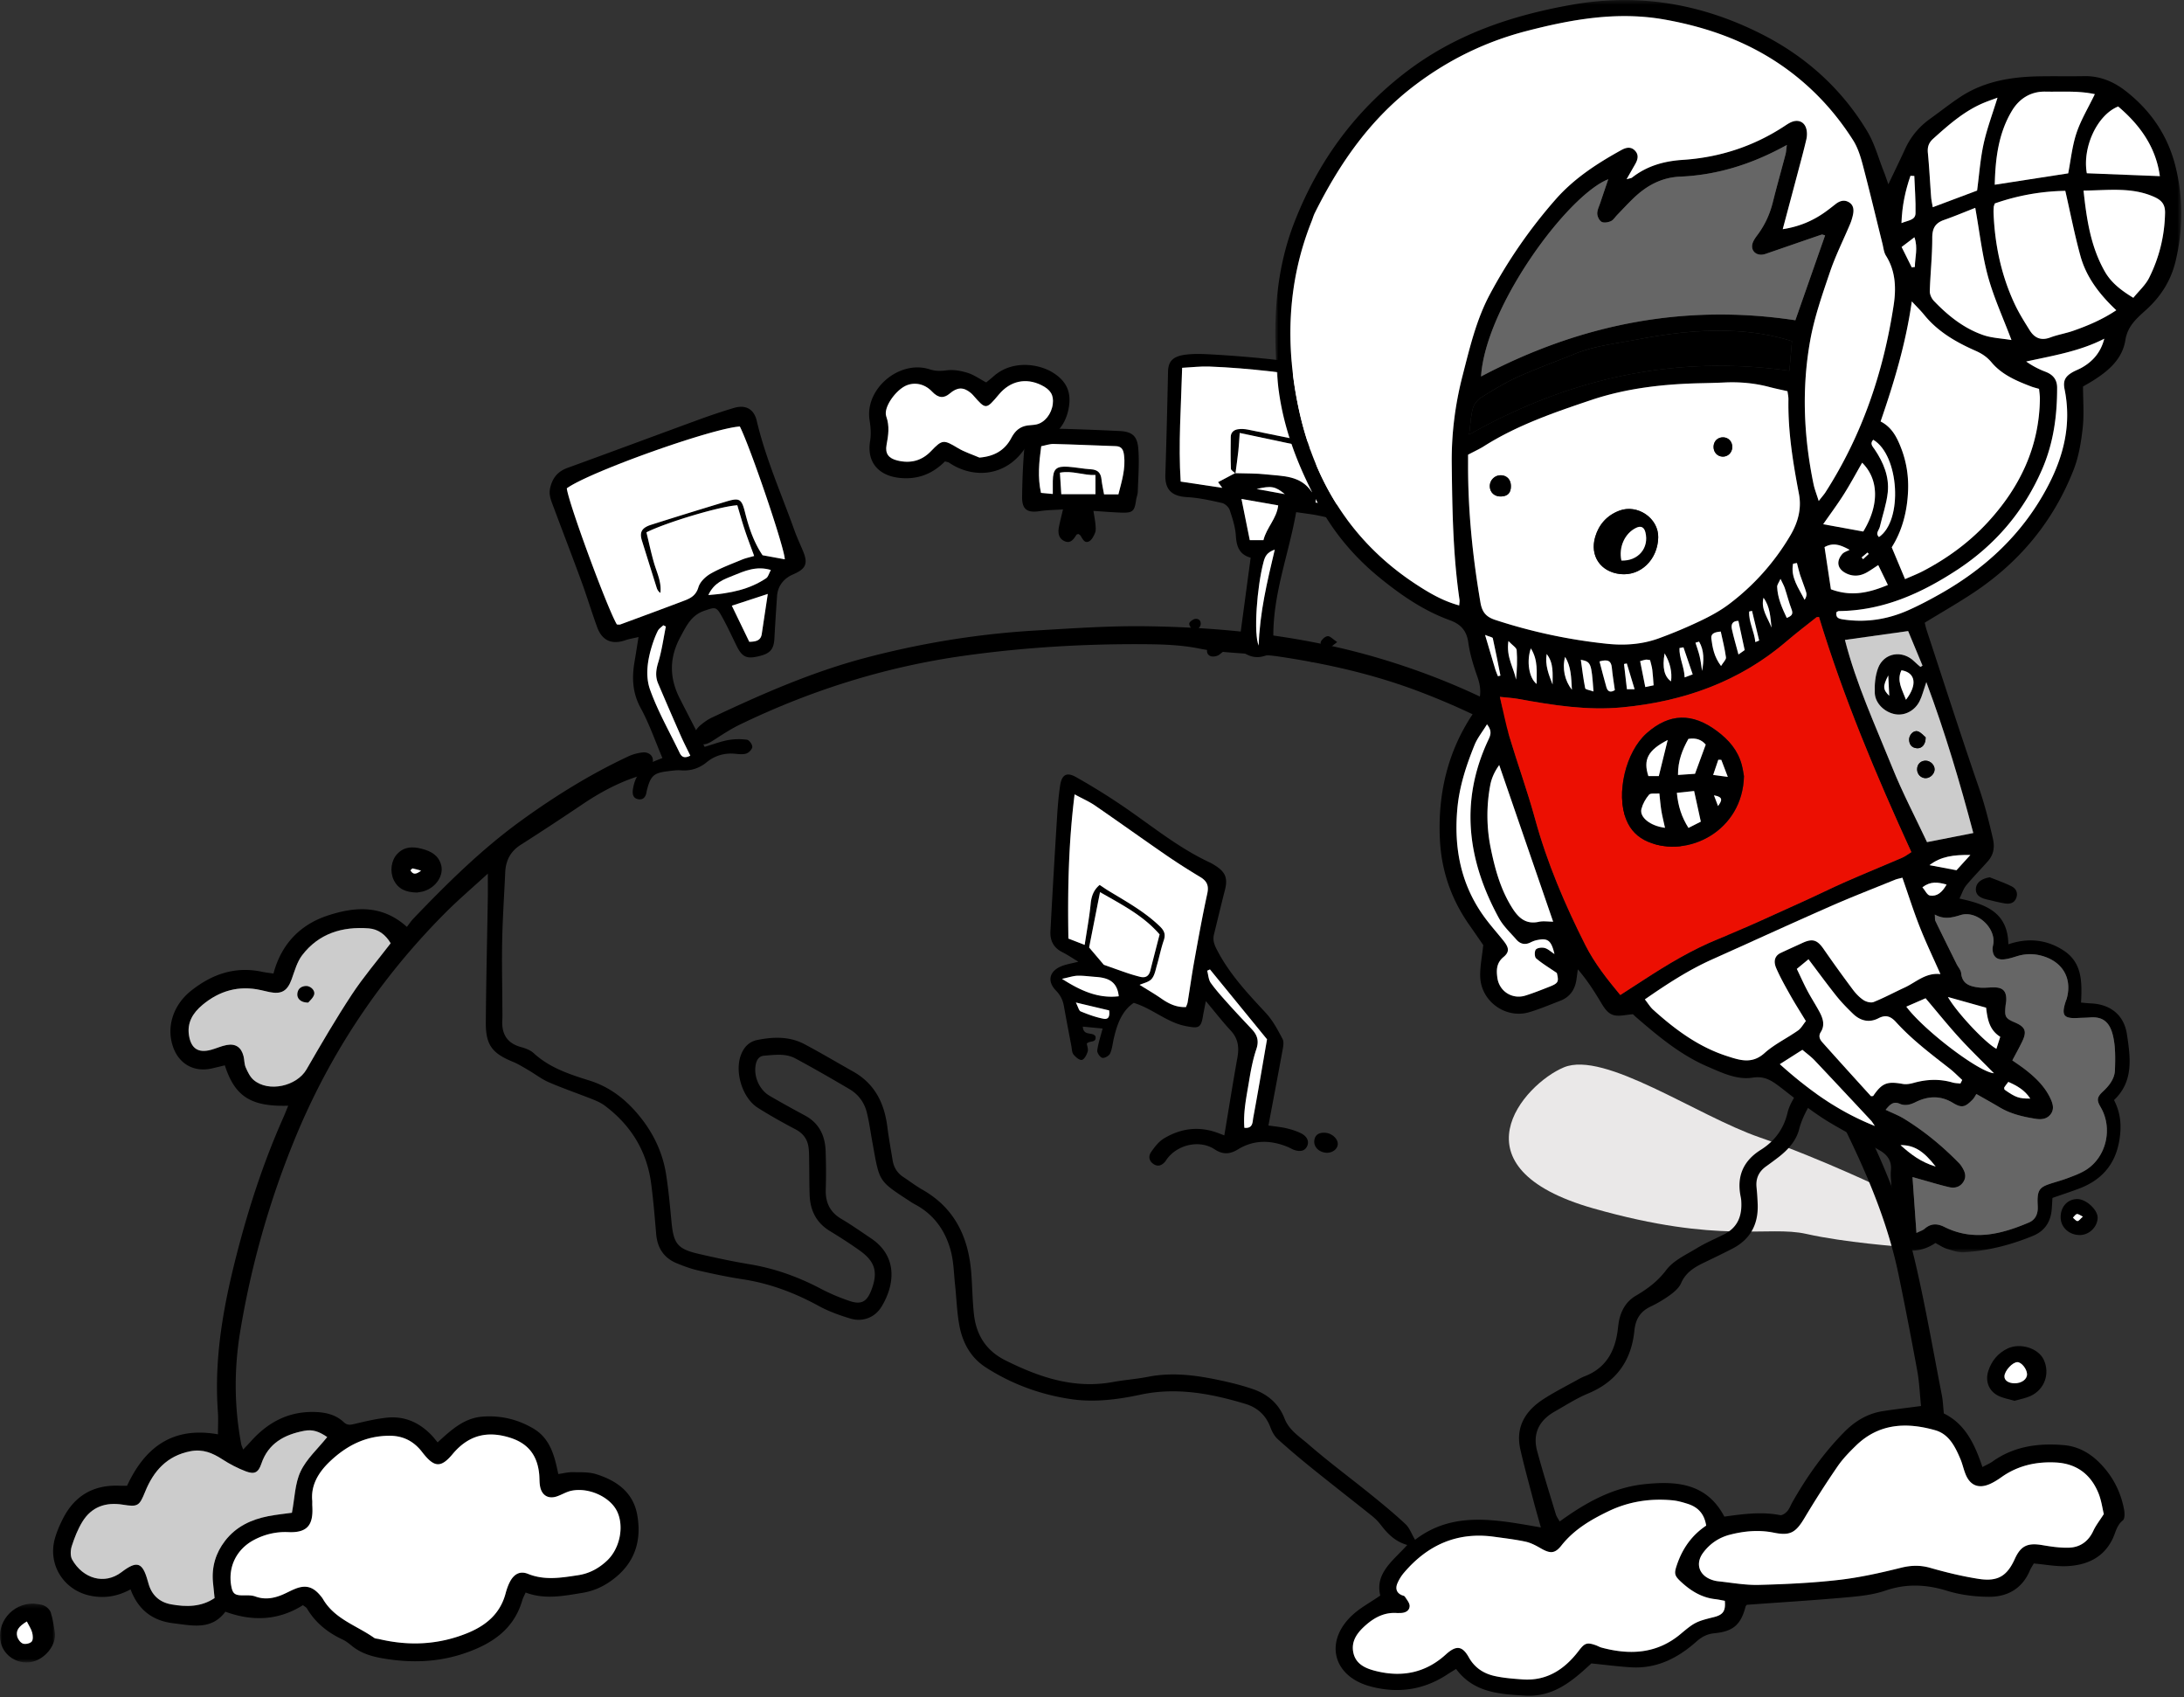
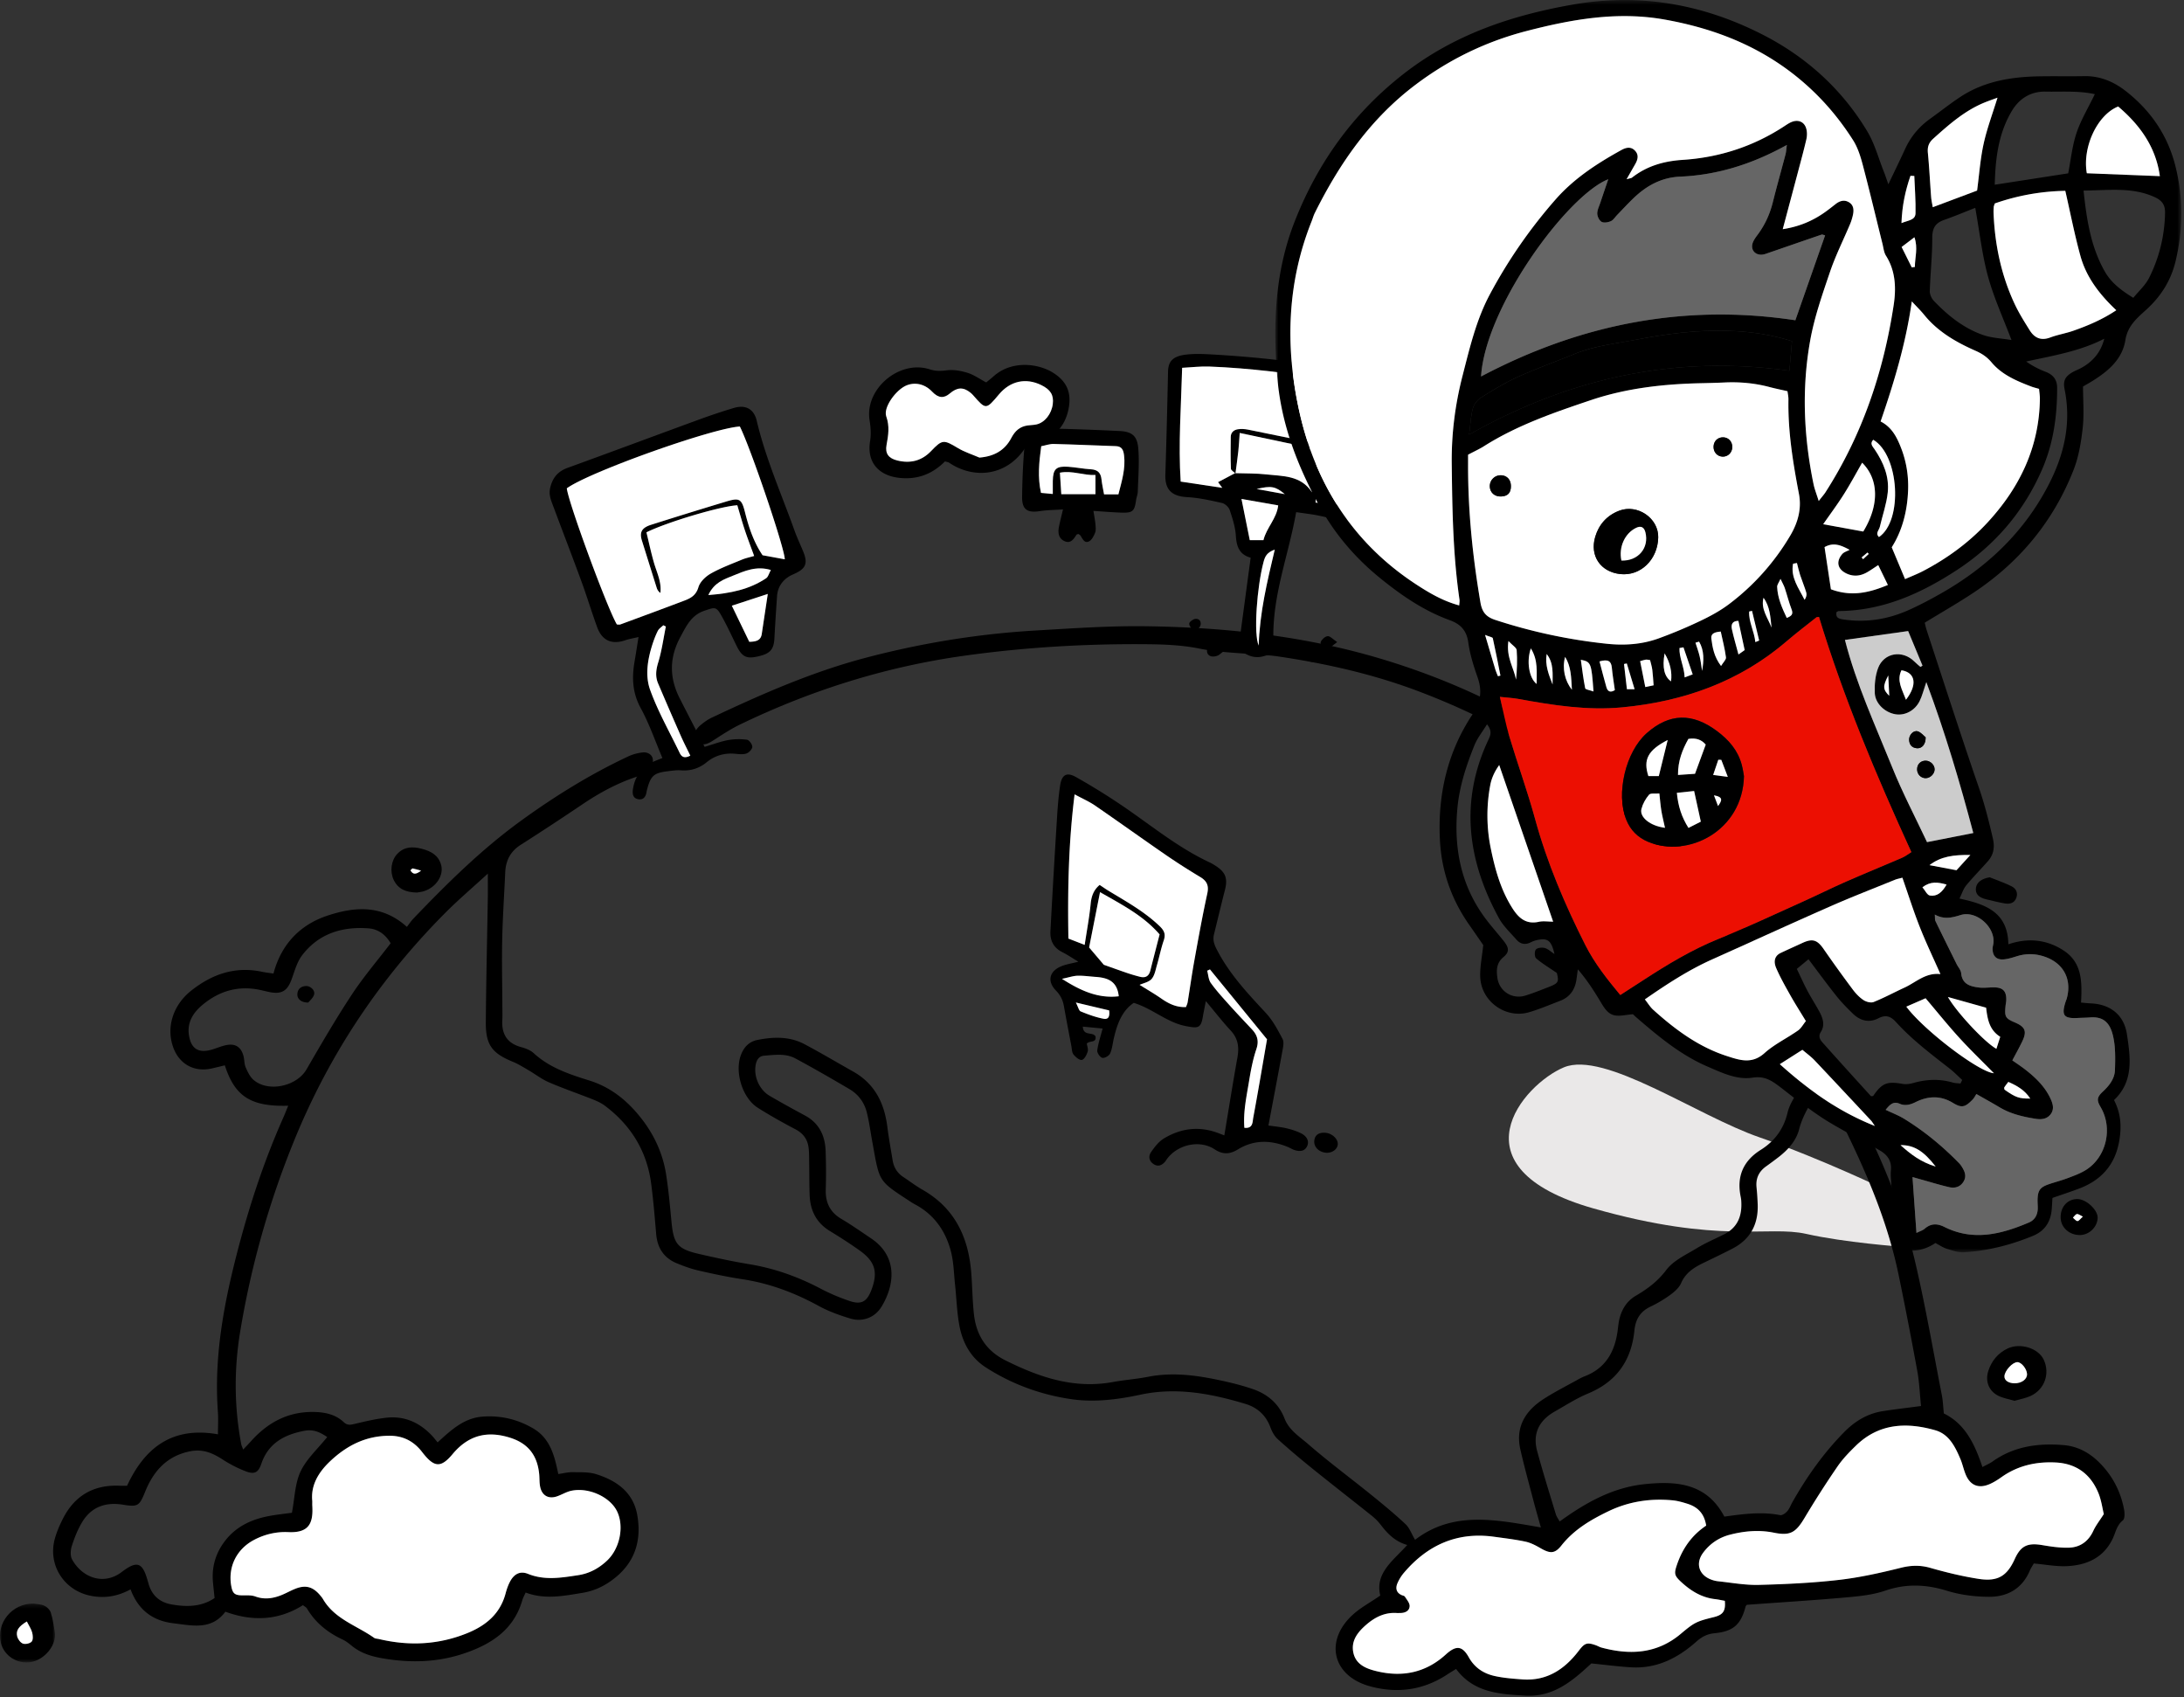
<svg xmlns="http://www.w3.org/2000/svg" xmlns:xlink="http://www.w3.org/1999/xlink" viewBox="0 0 520 404">
  <rect x="0" y="0" width="520" height="404" fill="#333333" stroke="none" />
  <title>Page 1@3x</title>
  <defs>
    <path id="a" d="M0 14.295V.275h13.11v14.02H0z" />
    <path id="c" d="M216.453.36H.734v298.083h215.719V.36z" />
  </defs>
  <g fill="none" fill-rule="evenodd">
    <path d="M449.821 283.606s-15.946-7.723-30.868-12.877c-14.922-5.154-36.953-20.705-46.61-16.665-9.658 4.04-27.033 23.9 7.063 33.582 30.233 8.585 41.444 3.99 50.654 6.06 9.21 2.07 22.466 3.03 22.466 3.03l-2.705-13.13z" fill="#EAE8E8" />
    <path d="M93.014 224.523c-1.261-2.132-3.032-3.368-5.215-3.539-6.287-.492-11.876 1.203-15.842 6.37-1.24 1.611-1.805 3.777-2.522 5.745-1.011 2.777-2.389 3.634-5.299 3.037-.691-.142-1.376-.316-2.065-.469-5.203-1.152-9.803.147-13.845 3.511-2.29 1.905-3.753 4.254-3.213 7.387.525 3.053 2.23 4.127 5.2 3.335 1.263-.337 2.473-.917 3.75-1.152 2.152-.395 3.486.54 4.022 2.665.222.878.162 1.856.516 2.663.472 1.073 1.026 2.253 1.886 2.988 3.54 3.012 10.272 1.496 12.59-2.512 3.481-6.019 6.985-12.038 10.806-17.84 2.762-4.193 6.055-8.035 9.231-12.189M77.907 342.061c-1.974-1.347-3.48-1.868-5.488-1.481-4.688.901-8.536 2.925-10.2 7.85-.707 2.09-1.634 2.578-3.7 1.79-1.94-.74-3.823-1.723-5.57-2.852-2.365-1.532-4.682-2.506-7.64-1.925-5.557 1.09-8.748 4.695-10.743 9.61-1.384 3.41-1.707 3.689-5.331 3.102-4.055-.655-7.445.505-9.632 4.081-1.086 1.778-1.87 3.784-2.512 5.774-.317.981-.385 2.383.09 3.222 2.562 4.523 7.683 6.077 11.753 2.984 3.686-2.804 4.987-2.377 6.22 2.026.054.193.12.385.171.578.744 2.83 2.622 4.553 5.424 5.061 3.594.652 7.165.649 10.341-1.494-.136-1.328-.268-2.53-.38-3.73-.348-3.686.638-6.995 2.89-9.91 2.602-3.365 6.199-5.058 10.262-5.852 1.953-.382 3.94-.575 5.642-.814.666-3.461.709-6.956 2.065-9.832 1.407-2.987 4.085-5.375 6.338-8.188m423.002 18.327c-.336-1.35-.58-3.282-1.296-5.02-1.854-4.502-5.27-7.02-10.21-7.257-4.665-.224-9.01.753-12.882 3.507-.899.639-1.856 1.243-2.868 1.671-2.578 1.092-4.553.277-5.625-2.297-.503-1.207-.758-2.515-1.27-3.716-1.245-2.923-2.702-5.9-5.979-6.834-6.835-1.95-13.408-1.667-18.88 3.653-1.584 1.54-3.158 3.16-4.4 4.973a230.635 230.635 0 0 0-7.82 12.203c-2.124 3.56-3.438 4.34-7.352 3.547-3.54-.716-7.05-.393-10.482.498-2.592.673-4.777 2.145-6.385 4.35-1.728 2.372-1.04 5.003 1.637 6.19a6.903 6.903 0 0 0 2.04.541c3.2.338 6.414.936 9.608.855 6.342-.163 12.703-.46 19.002-1.178 4.98-.568 9.925-1.666 14.798-2.884 2.455-.612 4.645-.68 7.076.017 3.77 1.078 7.608 2.009 11.48 2.612 4.567.71 6.772-.681 8.61-4.738 1.426-3.144 3.047-3.895 6.545-3.3 2.073.352 4.193.67 6.283.614 2.716-.07 4.708-1.481 5.887-4.046.572-1.241 1.451-2.34 2.483-3.96m-94.676 2.751c-.47-2.967-2.1-4.463-4.49-5.208-1.148-.36-2.333-.7-3.523-.812-5.328-.504-10.46.283-15.31 2.626-4.203 2.03-8.162 4.354-11.142 8.124-1.59 2.012-2.702 1.955-4.99.637-1.117-.645-2.316-1.281-3.559-1.548-2.458-.527-4.97-.819-7.468-1.165-8.768-1.217-15.82 1.926-21.46 8.55a9.854 9.854 0 0 0-1.577 2.547c-.474 1.13-.29 2.192.994 2.777.274.124.667.176.801.39.449.716 1.142 1.5 1.116 2.237-.037 1.125-1.035 1.63-2.175 1.643-.303.003-.607.021-.908.002-2.803-.18-5.114.967-7.166 2.723-2.07 1.771-3.782 3.875-3.135 6.78.638 2.857 3.18 3.797 5.667 4.383 6.081 1.434 11.593.3 16.318-3.998 2.471-2.249 3.93-2.123 5.494.668 1.403 2.5 3.552 3.87 6.182 4.449 2.15.473 4.381.64 6.586.799 5.803.42 10.026-2.389 13.391-6.791 1.416-1.853 1.939-2.09 4.053-1.35.476.167.917.443 1.4.573 6.778 1.818 13.194 1.482 18.836-3.257 3.223-2.706 3.691-2.964 7.842-3.985 2.247-.553 2.889-1.449 2.665-3.892-.739-.131-1.517-.312-2.305-.402-3.265-.371-5.876-2.018-8.207-4.195-1.55-1.449-1.569-1.98-.886-3.989 1.309-3.846 3.506-7.01 6.956-9.316m-331.88-5.809c0 .625-.01.827.003 1.03.262 4.22-.783 6.564-5.728 6.328-2.794-.134-5.611.508-8.177 1.872-4.091 2.176-6.186 6.348-5.405 10.87.332 1.92.865 2.318 2.811 2.31.99-.005 2.056-.06 2.955.27 2.148.787 4.172.478 6.184-.323 1.122-.447 2.177-1.06 3.3-1.506 2.465-.979 4.182-.515 5.916 1.527.26.307.519.624.722.97 2.782 4.731 7.998 6.244 12.14 9.173.305.216.775.2 1.168.292 7.17 1.706 14.21 1.367 21.067-1.428 4.405-1.795 7.789-4.606 9.072-9.438.257-.969.591-1.943 1.062-2.823.977-1.825 2.407-2.579 4.27-1.827 3.978 1.607 7.92.92 11.921.319 2.71-.408 4.958-1.642 6.908-3.48 3.06-2.884 4.11-8.15 2.376-11.728-1.651-3.414-6.72-5.757-10.859-4.899-1.161.242-2.228.904-3.36 1.31-2.048.736-3.638-.107-4.086-2.232-.205-.976-.136-2.009-.232-3.011-.413-4.34-2.505-7.255-6.806-8.646-5.531-1.789-10.04-.66-13.813 3.856-2.75 3.292-4.318 3.175-6.948-.098-.253-.314-.493-.64-.756-.944-1.969-2.256-4.367-3.352-7.445-3.324-5.593.053-10.07 2.334-14.046 6.102-2.893 2.742-4.604 5.836-4.213 9.478m383.026-22.658c-.282-2.772-.385-5.594-.885-8.343a980.374 980.374 0 0 0-4.439-22.846c-3.233-15.684-10.192-29.904-17.442-44.001-.193-.376-.546-.669-.937-1.136-2.053 3.582-4.334 6.616-5.308 10.442-.706 2.775-2.685 4.933-4.975 6.696-.958.737-1.935 1.455-2.918 2.16-1.708 1.224-2.469 2.855-2.257 4.96.132 1.305.214 2.615.272 3.924.208 4.787-1.67 8.43-5.984 10.667-2.325 1.205-4.693 2.328-7.049 3.472-2.207 1.073-4.143 2.327-5.203 4.767-.484 1.118-1.597 2.068-2.625 2.82a29.865 29.865 0 0 1-4.675 2.77c-2.434 1.17-3.542 3.005-3.811 5.684-.715 7.113-4.248 12.178-11.012 14.977-2.774 1.148-5.339 2.814-7.966 4.302-3.688 2.09-5.309 5.226-4.18 9.394 1.366 5.05 2.933 10.045 4.45 15.054.184.607.602 1.142.915 1.718 6.212-4.49 12.605-8.074 20.154-8.872 7.644-.808 14.849-.269 19.053 7.713 4.451-.606 8.842-1.223 13.28-.35.497.099 1.277-.457 1.691-.92.524-.585.797-1.392 1.194-2.094 3.436-6.085 7.443-11.75 12.36-16.742 2.546-2.585 5.519-4.408 9.137-4.984 2.871-.455 5.764-.78 9.16-1.232M116.152 207.947c-3.742 3.433-7.05 6.245-10.105 9.312-15.498 15.56-27.476 33.437-35.836 53.81a211.511 211.511 0 0 0-13.025 45.9c-1.471 8.886-1.436 17.892.256 26.814.054.285.2.553.463 1.252.723-.771 1.3-1.363 1.851-1.979 3.883-4.336 8.594-6.96 14.537-6.97 2.78-.005 5.465.462 7.583 2.454.915.86 1.744.58 2.767.34 2.442-.575 4.904-1.155 7.392-1.425 4.31-.468 7.899 1.172 10.837 4.3.412.437.775.921 1.32 1.575 3.253-2.966 6.322-5.856 10.871-6.146 4.277-.274 8.201.673 11.875 2.819 4.082 2.384 5.09 6.521 5.986 10.863 1.21-.17 2.287-.46 3.358-.441 1.895.035 3.894-.082 5.66.471 4.857 1.523 8.821 4.294 9.78 9.696 1.015 5.728-.324 10.821-4.981 14.729-2.373 1.99-5.012 3.329-8.096 3.83-4.482.726-8.95 1.642-13.495-.084-.335.764-.636 1.285-.799 1.846-2.01 6.938-7.212 10.361-13.616 12.57-6.47 2.233-13.023 2.4-19.7 1.236-2.633-.458-5.09-1.207-7.203-2.906-.705-.57-1.428-1.168-2.239-1.545-3.571-1.66-6.51-4.01-8.532-7.438-.14-.239-.455-.375-.936-.755-5.748 3.628-11.953 3.945-18.466 1.556-3.322 4.473-7.93 3.284-12.414 2.748-4.965-.594-8.359-3.222-10.16-8.065-3.087 1.68-6.184 2.185-9.476 1.533-6.38-1.262-10.277-7.341-8.553-13.594.452-1.638 1.148-3.234 1.919-4.754 2.796-5.513 7.328-8.122 13.51-7.852.5.02 1.002.003 1.765.003 4.154-8.927 10.64-14.193 21.64-12.243 0-1.859.11-3.63-.016-5.383-.953-13.073 1.421-25.712 4.693-38.277 2.829-10.864 6.325-21.479 10.89-31.737.391-.882.738-1.784 1.163-2.815-8.818.245-12.688-2.136-15.093-9.615-1.04.249-2.09.514-3.147.75-4.145.919-7.683-1.024-9.128-5.002-1.734-4.779-.07-10.078 4.243-13.502 4.99-3.96 10.518-5.884 16.931-4.51.784.168 1.586.25 2.684.419 1.831-6.903 6.252-11.638 13.009-13.84 6.455-2.105 12.894-2.561 18.754 2.726.577-.733 1.02-1.41 1.57-1.985 8.034-8.393 16.315-16.563 25.735-23.375 8-5.786 16.42-11.005 25.401-15.212 1.067-.5 2.273-.826 3.445-.95 1.202-.126 2.335.535 2.424 1.776.063.863-.383 1.98-.989 2.612-.65.679-1.718 1.031-2.663 1.335-4.748 1.533-9.063 3.883-13.183 6.667a681.318 681.318 0 0 1-14.658 9.622c-2.44 1.558-3.536 3.739-3.663 6.54-.24 5.342-.607 10.681-.721 16.025-.115 5.344.019 10.694.04 16.04.006 1.01.05 2.023-.012 3.028-.206 3.377 1.128 5.605 4.524 6.513 1.05.281 2.186.723 2.963 1.439 3.771 3.474 8.546 5.032 13.198 6.486 5.228 1.631 9.085 4.838 12.295 8.883 3.092 3.895 5.218 8.424 6.005 13.402.597 3.782.933 7.61 1.301 11.424.499 5.188 1.43 6.402 6.513 7.578 4.026.93 8.075 1.797 12.15 2.474 5.942.986 11.487 2.984 16.803 5.774a47.357 47.357 0 0 0 6.937 2.957c2.793.938 4.111.169 5.164-2.558 1.645-4.26.948-6.817-2.766-9.46-2.3-1.635-4.68-3.166-7.09-4.631-3.241-1.97-4.692-4.903-4.825-8.57-.096-2.622-.07-5.247-.114-7.87-.018-1.11-.002-2.228-.128-3.326-.236-2.044-1.274-3.48-3.161-4.467-3.032-1.586-6.023-3.268-8.916-5.09-3.714-2.342-5.609-8.588-4.008-12.675.708-1.805 1.938-3.096 3.88-3.483 3.832-.766 7.665-.882 11.224 1.004 3.918 2.077 7.733 4.348 11.6 6.524 5.11 2.876 7.401 7.474 8.115 13.094.343 2.698.834 5.377 1.275 8.063.275 1.679 1.116 3.002 2.55 3.946 1.517.997 2.965 2.112 4.54 3.007 7.657 4.35 10.938 11.262 11.614 19.7.266 3.314.284 6.65.648 9.951.544 4.933 2.888 8.673 7.486 10.97 8.09 4.037 16.37 6.857 25.608 5.157 2.772-.51 5.607-.698 8.37-1.243 5.786-1.138 11.457-.375 17.103.83 2.657.568 5.316 1.223 7.88 2.11 3.479 1.202 6.141 3.462 7.506 6.992 1.083 2.806 3.61 4.337 5.682 6.14 4.782 4.161 9.901 7.935 14.836 11.925 2.821 2.282 5.63 4.594 8.28 7.07.955.893 1.43 2.3 2.278 3.736 9.072-6.967 19.301-4.78 29.952-2.948-.639-2.293-1.216-4.268-1.738-6.258-1.072-4.09-2.202-8.166-3.142-12.288-1.224-5.374 1.205-9.237 5.55-12.032 2.706-1.742 5.602-3.193 8.418-4.762a10.47 10.47 0 0 1 1.368-.645c5.008-1.934 7.185-5.887 7.838-10.942.13-.998.217-2.014.482-2.978.61-2.21 1.781-4.035 3.825-5.236 2.77-1.626 5.224-3.43 7.268-6.145 1.716-2.28 4.737-3.637 7.304-5.199 2.06-1.254 4.306-2.199 6.466-3.284 3.351-1.685 4.326-4.574 4.068-8.076a7.295 7.295 0 0 0-.134-.898c-.979-4.815.612-8.51 4.778-11.124 3.312-2.077 5.477-4.985 6.381-8.84.25-1.063.726-2.105 1.266-3.063 1.147-2.038 2.13-4.09 2.33-6.488.071-.845.663-1.646 1.094-2.647-.141-.266-.35-.719-.607-1.138-3.807-6.184-7.519-12.43-11.453-18.532-9.872-15.311-20.662-29.835-34.655-41.78-13.6-11.607-28.86-20.197-45.503-26.544-10.907-4.158-22.187-6.703-33.683-8.409-2.49-.369-5.024-.454-7.538-.65-3.797-.292-7.573-.479-11.356-1.242-4.017-.81-8.205-.986-12.323-1.025-14.547-.135-29.052.714-43.463 2.721-18.728 2.606-36.57 8.2-53.583 16.422-2.255 1.092-4.362 2.51-6.481 3.864-1.649 1.055-2.868 1.136-3.745.044-.866-1.082-.619-2.499.79-3.7.839-.716 1.759-1.394 2.749-1.862 11.866-5.6 23.866-10.88 36.598-14.242 13.303-3.511 26.832-5.717 40.563-6.515 8.76-.509 17.542-1.135 26.304-1.012 19.023.268 37.896 2.321 56.165 7.83 24.525 7.394 46.3 19.636 64.698 37.741 10.301 10.136 18.579 21.797 26.59 33.672 5.416 8.023 10.507 16.278 15.424 24.62 8.896 15.095 16.378 30.862 20.347 48.03 2.382 10.307 4.188 20.748 6.215 31.138.268 1.371.31 2.788.473 4.348 5.106 2.498 7.356 7.303 9.19 12.759.917-.498 1.726-.837 2.423-1.331 5.147-3.657 10.974-4.41 17.038-3.88 3.097.272 5.82 1.696 8.059 3.84 3.3 3.157 5.38 7.04 6.213 11.534.152.826.18 2.151-.301 2.532-1.48 1.174-1.704 2.871-2.426 4.374-2.171 4.517-6.15 6.278-10.822 6.514-2.577.13-5.187-.39-7.957-.63-.289.513-.687 1.086-.953 1.715-1.796 4.224-5.255 6.2-9.556 6.21-3.383.009-6.896-.429-10.12-1.42-4.994-1.537-9.712-1.756-14.721-.043-3.009 1.03-6.314 1.347-9.516 1.63-7.726.685-15.47 1.163-23.44 1.74.004-.007-.26.208-.33.472-1.098 4.205-2.893 5.861-7.337 6.294-1.802.176-3.055.834-4.435 2.057-4.334 3.843-9.339 6.398-15.355 6.063-3.1-.173-6.188-.59-9.584-.928-4.292 3.979-8.912 8.073-15.763 7.664-6.108-.365-12.214-.673-16.442-6.348-.73.455-1.395.846-2.037 1.27-5.746 3.805-12.01 4.644-18.542 2.83-8.794-2.441-10.807-10.674-4.145-16.889 1.882-1.756 4.241-3.002 6.675-4.682-1.306-5.365 3.084-8.314 6.421-12.037-2.872-.82-4.664-2.661-6.274-4.763a12.572 12.572 0 0 0-2.114-2.157c-4.719-3.776-9.494-7.48-14.199-11.274-2.823-2.275-5.603-4.613-8.288-7.048-.783-.71-1.337-1.787-1.716-2.8-1.075-2.887-3.129-4.709-5.976-5.56-8.178-2.45-16.375-4.019-25.019-2.167-5.396 1.156-10.976 1.87-16.541 1.037-7.27-1.086-14.067-3.58-20.252-7.569-3.594-2.317-5.508-5.904-6.263-9.99-.583-3.159-.671-6.406-1.015-9.61-.29-2.698-.324-5.472-1.011-8.068-1.287-4.857-4.043-8.764-8.631-11.161a11.719 11.719 0 0 1-1.033-.63c-7.822-5.121-7.268-4.534-9.083-14.5-.414-2.275-.711-4.581-1.287-6.815-.6-2.325-2.021-4.214-4.098-5.436-4.256-2.504-8.538-4.973-12.885-7.31-2.322-1.248-4.929-.845-7.438-.648-1.319.104-1.826 1.112-2.025 2.294-.46 2.724.913 5.842 3.328 7.253 2.778 1.625 5.604 3.172 8.437 4.7 3.383 1.824 4.779 4.802 4.905 8.46.106 3.026.13 6.059.03 9.085-.103 3.11.967 5.436 3.716 7.06 2.43 1.431 4.74 3.064 7.083 4.638 6.466 4.345 5.59 11.189 2.454 16.292-1.578 2.567-4.494 3.661-7.391 2.786-2.59-.782-5.194-1.717-7.558-3.012-5.725-3.136-11.703-5.374-18.173-6.355-3.484-.53-6.944-1.266-10.382-2.052-1.759-.402-3.48-1.028-5.155-1.708-3.103-1.257-4.685-3.638-4.969-6.98-.34-4.02-.67-8.047-1.2-12.046-1.02-7.694-4.794-13.825-10.968-18.473-.871-.657-1.907-1.138-2.93-1.543-3.463-1.375-6.998-2.581-10.42-4.055-1.733-.746-3.266-1.948-4.91-2.906-1.21-.702-2.406-1.46-3.692-1.986-4.955-2.032-6.484-4.018-6.443-9.395.076-9.885.316-19.77.478-29.657.027-1.676.004-3.355.004-5.74m117.038-99.029c3.538-.272 6.067-1.747 7.592-4.658.88-1.68 2.017-2.718 3.861-2.987.697-.102 1.415-.094 2.102-.241 1.989-.425 3.628-2.495 3.917-4.866.26-2.133-.526-3.422-2.746-4.508-3.678-1.797-7.372-.987-10.06 2.208-3.109 3.693-3.108 3.692-6.142.227a5.254 5.254 0 0 0-.652-.628c-1.713-1.374-3.136-1.314-4.927.201-1.38 1.17-2.675 1.165-4.212-.455-2.054-2.16-4.71-2.268-6.586-1.232-2.37 1.308-5.03 5.133-4.324 7.13.836 2.364.496 4.488.072 6.782-.387 2.097.501 3.215 2.588 3.724 3.08.753 5.783.088 8.018-2.25 2.664-2.79 3-2.74 6.36-.723 1.594.957 3.419 1.53 5.138 2.276m-8.199.912c-3.037 3.06-6.662 4.411-10.977 3.903-4.95-.583-7.65-3.83-6.851-8.722.284-1.736.142-3.31-.124-5.017-1.164-7.432 7.105-14.403 14.311-12.084 1.414.455 2.614.428 4.05.24 1.614-.214 3.394.112 4.98.6 1.507.465 2.855 1.445 4.427 2.28.5-.411 1.134-.895 1.723-1.425 4.375-3.938 10.691-3.055 14.122-.932 3.363 2.082 4.549 4.803 3.75 8.742-.872 4.296-3.58 6.992-7.828 7.698-.91.152-1.675.216-2.26 1.159-4.43 7.14-12.44 7.882-18.376 3.84-.155-.107-.375-.117-.947-.282" fill="#000" />
    <g transform="translate(0 381.421)">
      <mask id="b" fill="#fff">
        <use xlink:href="#a" />
      </mask>
      <path d="M6.387 4.538C4.458 5.71 3.75 6.677 4.094 8.093c.162.666.768 1.493 1.366 1.71.595.213 1.695-.026 2.088-.482.377-.438.296-1.458.115-2.141-.224-.846-.758-1.61-1.276-2.642M7.962.275c.617.108 1.68.118 2.578.504.647.281 1.34.981 1.55 1.64.477 1.5.713 3.08.965 4.642.487 3.008-2.366 6.561-5.683 7.141-3.228.566-6.44-1.499-7.178-4.61C-.909 4.937 2.821.227 7.962.276" fill="#000" mask="url(#b)" />
    </g>
    <path d="M479.62 329.265c1.726.026 3.078-.976 3.008-2.231-.069-1.24-1.359-2.814-2.3-2.805-1.154.01-2.997 2-3.083 3.331-.062.979.916 1.683 2.374 1.705m.032 4.166c-1.313-.396-2.735-.608-3.942-1.233-2.232-1.156-3.078-3.5-2.297-5.888.78-2.39 2.283-4.22 4.574-5.317 3.012-1.445 7.354-.082 8.623 2.67 1.524 3.302.213 7.057-3.126 8.614-1.155.538-2.461.753-3.832 1.154M100.258 207.245c-.905-.252-1.447-.429-2.002-.535-.112-.022-.273.222-.535.452.568.964 1.197 1.115 2.537.083m-1.006 5.207c-2.597-.052-4.456-.821-5.502-2.987-.97-2.008-.626-4.667.842-6.215 1.653-1.745 3.62-1.793 5.84-1.213 2.203.575 3.953 1.528 4.595 3.836.684 2.466-1.164 5.305-4.026 6.235-.66.214-1.37.272-1.749.344" fill="#000" />
    <path d="M74.354 357.331c-.39-3.642 1.32-6.735 4.213-9.478 3.977-3.768 8.453-6.05 14.045-6.102 3.079-.028 5.477 1.068 7.446 3.324.264.304.503.63.756.944 2.63 3.273 4.199 3.39 6.948.097 3.772-4.514 8.282-5.643 13.813-3.855 4.301 1.391 6.393 4.307 6.806 8.646.096 1.003.028 2.035.233 3.011.447 2.125 2.037 2.968 4.085 2.232 1.132-.406 2.199-1.07 3.36-1.31 4.14-.858 9.208 1.485 10.86 4.899 1.732 3.577.683 8.844-2.377 11.728-1.95 1.837-4.199 3.072-6.908 3.48-4 .602-7.943 1.288-11.921-.32-1.863-.75-3.293.003-4.27 1.828-.47.88-.805 1.854-1.062 2.822-1.283 4.834-4.666 7.644-9.072 9.439-6.857 2.795-13.897 3.134-21.067 1.428-.393-.094-.863-.076-1.168-.292-4.141-2.929-9.358-4.442-12.14-9.172-.203-.347-.462-.664-.722-.97-1.734-2.043-3.45-2.507-5.916-1.528-1.123.445-2.178 1.06-3.3 1.506-2.012.8-4.036 1.11-6.184.323-.899-.33-1.965-.275-2.955-.27-1.945.008-2.479-.39-2.81-2.31-.782-4.522 1.313-8.694 5.404-10.87 2.566-1.364 5.383-2.006 8.177-1.872 4.945.236 5.99-2.108 5.727-6.329-.012-.202-.001-.404-.001-1.029m331.879 5.809c-3.45 2.305-5.647 5.47-6.956 9.316-.682 2.008-.664 2.54.886 3.989 2.331 2.177 4.942 3.824 8.208 4.195.787.09 1.566.271 2.304.402.224 2.443-.418 3.34-2.665 3.892-4.15 1.02-4.62 1.28-7.842 3.985-5.642 4.739-12.058 5.075-18.836 3.257-.483-.13-.924-.406-1.4-.572-2.114-.74-2.637-.503-4.053 1.349-3.366 4.402-7.588 7.211-13.39 6.791-2.206-.16-4.436-.326-6.587-.799-2.63-.579-4.779-1.95-6.181-4.449-1.564-2.79-3.023-2.917-5.495-.667-4.725 4.297-10.237 5.431-16.318 3.997-2.486-.586-5.028-1.526-5.667-4.382-.647-2.906 1.066-5.01 3.136-6.781 2.051-1.756 4.362-2.903 7.165-2.723.301.02.605 0 .908-.002 1.14-.013 2.138-.518 2.175-1.643.026-.738-.667-1.521-1.116-2.236-.134-.215-.527-.267-.801-.391-1.284-.585-1.467-1.648-.995-2.777a9.885 9.885 0 0 1 1.577-2.547c5.641-6.624 12.693-9.767 21.462-8.55 2.497.346 5.009.638 7.467 1.165 1.243.267 2.442.903 3.56 1.547 2.287 1.32 3.398 1.376 4.99-.636 2.98-3.77 6.938-6.094 11.142-8.124 4.85-2.343 9.98-3.13 15.309-2.626 1.19.112 2.375.452 3.524.812 2.389.745 4.02 2.241 4.489 5.208" fill="#FFF" />
    <path d="M500.909 360.389c-1.031 1.62-1.911 2.719-2.483 3.96-1.18 2.565-3.171 3.975-5.888 4.047-2.089.054-4.209-.263-6.282-.615-3.499-.595-5.12.156-6.544 3.3-1.839 4.057-4.045 5.448-8.61 4.737-3.872-.602-7.71-1.532-11.481-2.612-2.431-.696-4.622-.629-7.075-.016-4.874 1.218-9.819 2.317-14.8 2.884-6.298.718-12.66 1.015-19.001 1.177-3.194.081-6.408-.516-9.608-.853a6.906 6.906 0 0 1-2.04-.543c-2.678-1.185-3.364-3.817-1.636-6.189 1.608-2.204 3.793-3.676 6.384-4.35 3.433-.891 6.942-1.214 10.482-.498 3.915.793 5.229.013 7.351-3.547a230.345 230.345 0 0 1 7.82-12.202c1.244-1.814 2.816-3.433 4.403-4.974 5.471-5.32 12.042-5.603 18.878-3.652 3.277.934 4.734 3.91 5.98 6.833.511 1.201.766 2.51 1.27 3.716 1.071 2.573 3.046 3.39 5.625 2.298 1.012-.429 1.968-1.034 2.867-1.673 3.873-2.752 8.216-3.73 12.882-3.506 4.94.237 8.356 2.755 10.21 7.256.716 1.74.96 3.671 1.296 5.022" fill="#FFF" />
-     <path d="M77.907 342.061c-2.253 2.813-4.93 5.2-6.338 8.188-1.356 2.876-1.399 6.37-2.064 9.832-1.703.24-3.69.433-5.643.814-4.063.794-7.66 2.487-10.262 5.852-2.253 2.915-3.237 6.224-2.891 9.91.113 1.2.245 2.402.382 3.73-3.178 2.143-6.747 2.146-10.343 1.494-2.802-.508-4.68-2.23-5.422-5.06-.051-.194-.118-.386-.172-.58-1.233-4.402-2.534-4.828-6.22-2.025-4.07 3.093-9.192 1.539-11.752-2.984-.476-.839-.407-2.24-.091-3.222.643-1.99 1.425-3.996 2.513-5.774 2.186-3.576 5.577-4.736 9.63-4.08 3.625.586 3.947.306 5.332-3.104 1.995-4.914 5.186-8.519 10.743-9.61 2.959-.58 5.275.394 7.642 1.926 1.744 1.129 3.628 2.112 5.57 2.852 2.065.788 2.992.3 3.698-1.79 1.664-4.925 5.513-6.949 10.2-7.85 2.01-.387 3.514.134 5.488 1.481m15.107-117.538c-3.176 4.154-6.469 7.996-9.23 12.189-3.822 5.802-7.326 11.821-10.806 17.84-2.319 4.008-9.052 5.524-12.59 2.512-.86-.735-1.415-1.915-1.887-2.988-.354-.807-.294-1.785-.516-2.663-.536-2.124-1.87-3.06-4.022-2.665-1.277.235-2.487.815-3.75 1.152-2.97.792-4.675-.282-5.2-3.335-.54-3.133.922-5.482 3.213-7.387 4.042-3.364 8.642-4.663 13.845-3.51.69.152 1.374.326 2.065.468 2.91.597 4.288-.26 5.3-3.037.716-1.968 1.282-4.134 2.52-5.746 3.967-5.166 9.556-6.86 15.843-6.369 2.183.171 3.954 1.407 5.215 3.54" fill="#CCC" />
    <path d="M233.19 108.918c-1.72-.747-3.545-1.32-5.138-2.276-3.362-2.018-3.697-2.067-6.361.723-2.235 2.338-4.938 3.003-8.018 2.25-2.087-.51-2.975-1.627-2.588-3.724.424-2.294.764-4.418-.072-6.782-.706-1.997 1.954-5.822 4.324-7.13 1.877-1.036 4.532-.929 6.586 1.232 1.537 1.62 2.831 1.625 4.212.455 1.79-1.515 3.214-1.575 4.927-.2.234.188.454.401.652.627 3.034 3.465 3.033 3.466 6.141-.227 2.689-3.195 6.383-4.005 10.06-2.208 2.221 1.086 3.007 2.375 2.747 4.508-.289 2.371-1.928 4.44-3.917 4.866-.687.147-1.405.14-2.102.241-1.844.269-2.981 1.307-3.86 2.987-1.526 2.911-4.055 4.386-7.594 4.658M6.387 385.959c.518 1.033 1.052 1.796 1.276 2.642.18.683.262 1.703-.115 2.14-.393.457-1.493.696-2.088.483-.598-.217-1.204-1.044-1.366-1.71-.344-1.416.364-2.382 2.293-3.555m473.233-56.694c-1.459-.022-2.437-.726-2.375-1.705.086-1.331 1.929-3.322 3.083-3.33.941-.01 2.231 1.565 2.3 2.804.07 1.255-1.282 2.257-3.009 2.23M100.258 207.245c-1.34 1.032-1.97.88-2.537-.083.262-.23.423-.474.535-.452.555.106 1.097.283 2.002.535" fill="#FFF" />
    <path d="M73.406 238.631c-1.718.043-2.691-.905-2.602-2.048.09-1.183.842-1.785 1.958-1.875 1.124-.092 2.329 1.03 2.016 2.05-.245.802-1.036 1.437-1.372 1.873m182.749-.006c.562 1.08.717 1.94 1.151 2.117 1.754.714 3.56 1.391 5.412 1.743 1.429.272 1.485-.87 1.368-1.979l-7.93-1.88m-3.303-5.635c4.61 2.95 8.727 4.708 13.516 4.148-.39-3.734-2.8-4.426-5.587-4.616-1.407-.097-2.814-.312-4.217-.272-1.02.03-2.031.388-3.712.74m48.819 14.391c-4.756-5.825-9.17-11.229-13.586-16.635l-.66.313c.27.98.304 2.129.86 2.905 1.283 1.794 2.785 3.44 4.263 5.088 1.819 2.029 3.697 4.002 5.558 5.992 1.269 1.36 1.677 2.748 1.026 4.674-.834 2.47-1.323 5.077-1.746 7.66-.597 3.65-1.411 7.298-1.11 11.068 2.088.236 1.928-1.399 2.116-2.404 1.18-6.332 2.243-12.686 3.279-18.661m-39.763-35.025l-2.597 13.167 3.498 4.123c1.753.619 3.735 1.337 5.731 2.014.945.322 1.912.587 2.878.841 1.313.344 2.132-.148 2.47-1.484.734-2.911 1.491-5.817 2.207-8.6-3.852-4.453-8.782-6.968-14.187-10.061m-.086-1.716c.837.553 1.48 1.008 2.152 1.415 4.224 2.557 8.546 4.945 12.156 8.421 1.12 1.079 1.435 1.954.941 3.399-.65 1.903-1.038 3.894-1.603 5.827-.335 1.146-.543 2.474-1.275 3.313-.673.773-1.968 1.002-2.86 1.409 1.729 1.083 3.529 2.118 5.23 3.3 1.748 1.216 3.568 2.084 5.813 1.988.14-.395.332-.76.395-1.147.536-3.277.99-6.569 1.582-9.836.97-5.358 1.933-10.72 3.096-16.038.42-1.915-.103-2.991-1.696-3.949a155.878 155.878 0 0 1-8.15-5.218c-5.648-3.889-11.219-7.888-16.869-11.773-1.362-.937-2.91-1.605-4.879-2.672-1.472 11.807-1.669 23.02-1.474 34.327l3.873 1.506c.526-3.482 1.122-6.63 1.431-9.803.178-1.825.726-3.307 2.137-4.469m40.184 57.257c1.76.262 3.057.371 4.31.67 1.168.276 2.34.646 3.415 1.17 1.54.75 2.037 2.008 1.455 3.162-.533 1.056-1.63 1.338-3.158.774-.472-.175-.904-.453-1.367-.646-4.048-1.68-8.062-1.79-11.892.547-1.927 1.174-3.565 1.319-5.57-.002-3.518-2.321-8.721-1.178-11.289 2.215-.182.24-.327.513-.526.738-.739.841-1.618 1.253-2.663.598-1.15-.72-1.354-1.886-.663-2.886.842-1.217 1.827-2.507 3.06-3.25 4.096-2.476 8.49-2.996 13.043-1.245.453.174.907.345 1.342.51 1.05-6.28 2.025-12.43 3.125-18.56.438-2.436.152-4.507-1.607-6.399-1.908-2.052-3.628-4.276-5.916-7.004-.323 1.669-.542 2.675-.71 3.689-.468 2.86-1.227 2.8-4.052 2.259-4.529-.868-7.775-4.083-12.397-5.529-2.82 1.864-3.99 5.1-4.78 8.569-.268 1.176-.365 2.432-.866 3.497-.258.55-1.333 1.154-1.856 1.02-.54-.14-1.265-1.197-1.193-1.76.214-1.674.78-3.304 1.276-5.216-1.574-.153-3.104-.298-4.715-.453.132 2.337 2.292 1.169 3.005 2.293.341 1.675-1.404.961-2.059 1.748.078.573.393 1.321.207 1.914-.24.764-.785 1.842-1.372 1.966-.57.122-1.51-.675-2.001-1.296-.394-.5-.379-1.334-.51-2.026-.602-3.166-1.21-6.332-1.776-9.505-.256-1.43-.828-2.584-1.883-3.67-2.132-2.193-1.617-4.556 1.17-5.75 1.184-.508 2.509-.693 4.16-1.127-1.424-.855-2.608-1.667-3.88-2.304-2.073-1.044-2.885-2.8-2.773-4.948a2870.09 2870.09 0 0 1 1.56-26.872c.163-2.614.356-5.238.751-7.823.388-2.539 1.532-3.265 3.767-2.004a155.465 155.465 0 0 1 12.525 7.852c6.281 4.38 12.278 9.182 19.276 12.448.546.254 1.066.575 1.57.907 2.294 1.512 2.792 2.977 2.096 5.69-.901 3.514-1.735 7.045-2.605 10.567-.329 1.334.045 2.377.702 3.65 2.966 5.744 7.286 10.353 11.626 15.014 1.659 1.781 2.86 4.039 4.002 6.22.401.763.12 1.968-.055 2.933-1.043 5.747-2.146 11.484-3.309 17.655M168.654 141.64c5.238-.405 9.77-1.315 13.783-4.02.47-.317.632-1.09 1.098-1.945-3.494-1.044-6.298.258-9.026 1.358-2.13.858-4.5 1.643-5.855 4.607m14.153-.263l-8.564 2.8c1.47 3.04 2.838 5.866 4.153 8.59 1.676-.022 2.745-.332 2.975-1.86.455-3.034.914-6.068 1.436-9.53m-18.446 38.492c-.817-1.696-1.598-3.204-2.282-4.754-1.82-4.132-3.62-8.274-5.386-12.43-.695-1.634-.52-3.213.016-4.96.855-2.791 1.243-5.723 1.83-8.595l-.612-.299c-.445.439-1.035.801-1.302 1.33-.54 1.07-.963 2.211-1.329 3.357-1.117 3.51-1.716 7.319-.513 10.666 1.86 5.174 4.634 10.022 7.03 15.003.436.906 1.06 1.442 2.548.682m-29.406-63.636c.385 3.475 9.67 28.646 11.923 32.41.266 0 .588.082.844-.013 5.104-1.881 10.21-3.764 15.296-5.695 1.505-.572 2.722-1.28 3.274-3.163.376-1.282 1.717-2.553 2.953-3.253 2.347-1.328 4.916-2.272 7.418-3.314.89-.37 1.852-.56 2.898-.868-.803-2.211-1.562-4.174-2.223-6.166-.656-1.979-1.213-3.99-1.788-5.903-4.04.226-16.86 4.055-21.638 6.443.572 2.342 1.09 4.785 1.775 7.18.684 2.383 1.873 4.652 1.544 7.247a2.238 2.238 0 0 1-.868-1.21c-1.184-3.746-2.35-7.499-3.523-11.249-.623-1.991-.059-3.058 2.22-3.778 5.956-1.882 11.92-3.739 17.903-5.537 3.08-.925 3.609-.643 4.417 2.57.912 3.633 2.085 7.127 4.183 10.23l5.286.967c.057-2.4-8.115-26.485-10.693-31.613-6.563.399-35.79 10.798-41.201 14.715m32.815 61.541c2.135-.634 3.828-1.292 5.58-1.608a14.646 14.646 0 0 1 4.495-.09c.525.07 1.286 1.103 1.275 1.685-.01.56-.781 1.38-1.39 1.59-.812.28-1.796.154-2.694.07-2.541-.24-4.814.415-6.776 2.012-1.819 1.482-3.833 2.112-6.172 1.926-.993-.078-2.013.09-3.012.206-3.434.405-4.165 1.073-5.051 4.534-.05.195-.078.396-.118.594-.208 1.008-.752 1.715-1.852 1.56-1.297-.183-1.525-1.185-1.374-2.277.4-2.885 1.84-5.086 4.44-6.457.7-.37 1.464-.62 2.596-1.09-1.726-4.048-3.125-8.153-5.175-11.9-1.993-3.638-2.114-7.258-1.447-11.112.305-1.765.573-3.537.935-5.787-1.317.313-2.259.456-3.144.763-3.173 1.105-5.525.113-6.69-3.072-1.316-3.592-2.417-7.265-3.732-10.858-2.182-5.96-4.47-11.88-6.688-17.827-.552-1.482-1.205-2.857-.75-4.641.609-2.389 1.85-3.812 4.15-4.645 10.605-3.847 21.173-7.795 31.77-11.668a147.426 147.426 0 0 1 7.742-2.563c2.785-.849 4.809.176 5.485 3.039 2.145 9.065 5.931 17.555 9.05 26.277.611 1.706 1.42 3.34 2.087 5.026 1.135 2.871.373 4.035-2.504 5.273-2.102.904-3.627 2.655-3.796 5.176-.222 3.32-.45 6.639-.622 9.96-.147 2.828-1.039 3.795-4.278 4.454-2.466.503-3.498-.084-4.73-2.596-1.242-2.53-2.414-5.104-3.821-7.54-1.086-1.88-1.588-1.56-3.7-.868-3.24 1.06-4.375 3.554-5.838 6.253-2.715 5.007-2.67 9.782-.162 14.707 1.956 3.84 3.942 7.665 5.911 11.494m131.434-61.375l6.702 1.22c-2.253-1.87-3.23-2.048-6.702-1.22zm4.312 14.427c-1.895.647-2.33 1.67-2.656 2.883-1.586 5.874-2.429 17.325-1.172 19.964.252-7.896 2-15.122 3.828-22.847zm-2.693-2.259c.724-2.977 3.154-5.11 3.51-8.273-2.89-.506-5.58-.975-8.746-1.53l1.977 9.803h3.26zm-6.668-15.866c-.377-.38-1.068-.748-1.083-1.142-.096-2.515-.062-5.035-.032-7.554.01-1.082.735-1.677 1.694-1.826.775-.119 1.613-.07 2.388.083 4.64.917 9.26 1.922 13.905 2.815 1.417.274 2.143.958 2.192 2.397.078 2.318.233 4.634.253 6.952.014 1.627-.145 3.256-.242 5.199l8.032.7 5.542-27.708c-3.295-.755-6.486-1.679-9.741-2.194-9.661-1.525-19.359-2.804-29.146-3.176-2.072-.079-4.157.184-6.455.302-.25 9.28-.935 18.171-.347 27.084l9.898 1.488-.995-1.355a388.162 388.162 0 0 1 4.072-2.133c2.484.084 4.986.01 7.447.294 3.89.445 8.142.168 10.836 4.243-.151-3.435-.304-6.868-.468-10.574l-16.734-3.539c-.13 1.737-.192 3.025-.332 4.306-.197 1.782-.452 3.559-.684 5.338zm14.452 9.206c-1.805 10.309-5.73 19.862-5.414 30.523 1.186.06 2.066.023 2.917.163 2.074.343 4.183.602 6.184 1.208 1.592.484 2.15 1.699 1.718 2.714-.45 1.058-1.59 1.387-3.098.53-3.215-1.826-6.532-1.882-9.95-.878-1.781.524-3.288.19-4.857-.811-2.695-1.72-3.287-1.534-5.747.439-.512.41-1.55.61-2.137.38-.994-.392-.985-1.42-.597-2.344.548-1.305 1.541-2.148 2.938-2.338 1.478-.2 2.977-.25 4.743-.386l2.472-18.365c-2.68-.724-3.366-2.64-3.523-5.182-.129-2.082-.796-4.16-1.47-6.159-.238-.705-1.12-1.516-1.843-1.678-2.734-.617-5.509-1.234-8.294-1.391-3.667-.207-5.301-1.769-5.184-5.365.264-8.163.464-16.328.639-24.494.051-2.443 1.114-3.667 4.196-4.055 1.789-.226 3.63-.188 5.439-.091 11.49.611 22.9 1.923 34.224 3.998 2.173.397 4.414.463 6.556.97 2.462.58 2.553 1.337 1.797 3.695-1.074 3.345-2.025 6.755-2.676 10.204-1.082 5.741-1.9 11.533-2.798 17.307-.432 2.774-.759 2.588-3.53 2.995-3.166.464-5.952-.607-8.9-1.05-1.08-.161-2.164-.305-3.805-.539zm-47.784-8.847c-2.883.144-5.49-1.122-8.463-.547l.328 5.124h8.135v-4.578zm-10.159 4.523c0-1.305-.013-2.199.002-3.093.054-2.857.79-3.581 3.658-3.387 1.807.124 3.598.497 5.406.6 1.603.094 2.364.83 2.528 2.397.124 1.182.396 2.349.61 3.572h3.418c.802-3.136 1.734-6.112 1.344-9.3-.148-1.211-.49-2.132-1.96-2.18-4.934-.16-9.865-.396-14.799-.517-.96-.023-1.928.34-2.959.54-.523 3.811-.889 7.378-.058 11.104l2.81.264zm9.676 4.029c.21 1.346.395 2.228.471 3.118.06.693.163 1.471-.08 2.08-.31.785-.801 1.756-1.484 2.077-1.054.493-1.494-.643-1.984-1.392-.103-.157-.299-.254-.453-.376-.17.047-.42.038-.492.147-.68 1.04-1.382 2.2-2.85 1.55-1.417-.627-1.615-1.97-1.347-3.357.247-1.276.581-2.534.97-4.202-1.98.136-3.768.132-5.513.405-2.983.466-4.257-.374-4.22-3.4.05-4.032.21-8.074.577-12.088.294-3.204 1.558-4.272 4.725-4.205 5.944.122 11.887.337 17.825.622 3.025.144 4.285 1.119 4.535 4.18.277 3.388-.016 6.823-.115 10.236-.02.693-.316 1.373-.415 2.069-.372 2.617-.794 3.03-3.463 2.945-2.094-.067-4.183-.252-6.687-.41zm58.176 150.793c-.09 1.204-1.45 2.138-2.881 1.973-1.735-.2-2.903-1.475-2.7-2.95.175-1.28 1.09-1.907 2.615-1.793 1.612.121 3.063 1.476 2.966 2.77" fill="#000" />
    <path d="M318.374 152.836c-1.032.737-1.576 1.357-2.239 1.543-.878.246-1.981-.846-1.645-1.633.256-.597 1.053-1.287 1.646-1.321.577-.035 1.198.713 2.238 1.41m-33.997-2.137c-.61-1.033-1.237-1.644-1.23-2.246.006-.406.872-1.065 1.419-1.14.96-.13 1.514.604 1.267 1.527-.144.542-.73.967-1.456 1.86" fill="#000" />
    <path d="M261.823 210.641c-1.41 1.162-1.959 2.644-2.137 4.47-.309 3.173-.905 6.32-1.43 9.802l-3.874-1.506c-.194-11.307.002-22.52 1.475-34.327 1.968 1.067 3.515 1.735 4.878 2.672 5.65 3.885 11.221 7.884 16.87 11.773a155.878 155.878 0 0 0 8.149 5.218c1.592.958 2.115 2.034 1.696 3.95-1.163 5.317-2.126 10.679-3.096 16.037-.592 3.267-1.046 6.559-1.582 9.836-.062.387-.255.752-.395 1.147-2.245.096-4.065-.771-5.813-1.988-1.7-1.182-3.501-2.217-5.23-3.3.892-.407 2.187-.636 2.86-1.409.732-.84.94-2.167 1.275-3.313.566-1.933.953-3.924 1.604-5.827.493-1.445.177-2.32-.941-3.399-3.61-3.476-7.934-5.864-12.156-8.42-.672-.408-1.316-.863-2.153-1.416" fill="#FFF" />
    <path d="M261.91 212.357c5.405 3.093 10.333 5.609 14.186 10.062-.716 2.782-1.473 5.688-2.207 8.6-.337 1.335-1.157 1.828-2.47 1.482a41.889 41.889 0 0 1-2.879-.84c-1.995-.678-3.977-1.396-5.73-2.014l-3.497-4.123c.787-3.994 1.635-8.295 2.597-13.167m39.762 35.025c-1.036 5.975-2.1 12.329-3.279 18.662-.187 1.004-.028 2.64-2.116 2.403-.302-3.77.513-7.418 1.11-11.068.423-2.583.912-5.19 1.746-7.66.65-1.926.243-3.315-1.026-4.673-1.861-1.99-3.74-3.964-5.558-5.993-1.478-1.649-2.98-3.294-4.264-5.088-.555-.776-.588-1.926-.858-2.905.219-.105.44-.208.66-.313 4.415 5.406 8.83 10.81 13.585 16.635m-48.818-14.392c1.679-.35 2.69-.71 3.712-.739 1.401-.039 2.81.175 4.216.272 2.787.191 5.198.882 5.588 4.616-4.79.56-8.908-1.198-13.516-4.148m3.301 5.634c3.005.714 5.403 1.282 7.931 1.881.117 1.109.061 2.251-1.368 1.979-1.852-.352-3.658-1.029-5.412-1.743-.434-.177-.59-1.038-1.15-2.117M134.955 116.233c5.41-3.918 34.638-14.316 41.2-14.714 2.579 5.126 10.751 29.212 10.694 31.612l-5.286-.967c-2.098-3.103-3.27-6.598-4.183-10.229-.808-3.214-1.336-3.495-4.417-2.57a1318.121 1318.121 0 0 0-17.903 5.536c-2.279.72-2.843 1.787-2.22 3.778 1.174 3.75 2.34 7.503 3.523 11.25.142.444.378.859.868 1.209.329-2.596-.86-4.864-1.544-7.248-.686-2.394-1.203-4.837-1.775-7.18 4.778-2.387 17.597-6.215 21.638-6.442.575 1.913 1.132 3.924 1.788 5.902.66 1.994 1.42 3.955 2.223 6.167-1.046.307-2.009.498-2.898.869-2.502 1.041-5.071 1.985-7.418 3.312-1.236.7-2.577 1.972-2.953 3.255-.552 1.882-1.769 2.59-3.274 3.162-5.085 1.932-10.192 3.813-15.296 5.695-.256.095-.578.013-.844.013-2.253-3.764-11.538-28.936-11.923-32.41m29.406 63.635c-1.488.762-2.112.226-2.547-.681-2.397-4.98-5.17-9.828-7.03-15.002-1.204-3.349-.605-7.156.512-10.668.366-1.145.79-2.285 1.329-3.357.267-.527.857-.89 1.302-1.328l.611.298c-.586 2.871-.974 5.804-1.83 8.594-.534 1.749-.71 3.327-.015 4.96a1018.38 1018.38 0 0 0 5.386 12.43c.684 1.55 1.465 3.059 2.282 4.754m18.445-38.491c-.522 3.462-.98 6.496-1.435 9.531-.23 1.526-1.299 1.837-2.974 1.858l-4.153-8.59 8.562-2.799" fill="#FFF" />
    <path d="M168.654 141.64c1.355-2.964 3.724-3.749 5.855-4.607 2.728-1.1 5.532-2.402 9.026-1.358-.466.855-.628 1.628-1.098 1.946-4.013 2.704-8.545 3.614-13.783 4.02m125.423-29.023l-4.06 2.147.996 1.356-9.898-1.488c-.588-8.913.098-17.804.347-27.084 2.298-.118 4.383-.381 6.455-.302 9.787.371 19.484 1.651 29.146 3.176 3.255.515 6.445 1.44 9.741 2.194l-5.542 27.708-8.032-.7c.096-1.942.256-3.572.242-5.199-.02-2.318-.175-4.635-.254-6.953-.048-1.438-.774-2.123-2.192-2.396-4.642-.893-9.265-1.898-13.903-2.815-.776-.153-1.614-.202-2.39-.083-.959.15-1.683.743-1.694 1.827-.029 2.518-.063 5.038.033 7.553.016.394.705.762 1.083 1.142l-.078-.083z" fill="#FFF" />
    <path d="M294.155 112.701c.232-1.78.487-3.556.684-5.339.14-1.28.202-2.568.332-4.305l16.734 3.539.468 10.574c-2.694-4.075-6.946-3.798-10.836-4.244-2.461-.282-4.963-.208-7.453-.3-.006-.008.071.075.071.075m6.668 15.866h-3.26c-.634-3.147-1.256-6.237-1.976-9.803 3.165.555 5.855 1.025 8.747 1.531-.358 3.161-2.786 5.294-3.511 8.272m2.693 2.259c-1.828 7.724-3.577 14.951-3.828 22.847-1.256-2.639-.414-14.09 1.171-19.964.327-1.214.762-2.236 2.657-2.883m-4.312-14.427c3.471-.828 4.449-.65 6.702 1.22l-6.702-1.22m-48.539 1.183c-1.195-.11-1.966-.184-2.81-.263-.831-3.725-.466-7.292.056-11.105 1.032-.198 2-.562 2.96-.538 4.934.12 9.866.356 14.798.517 1.47.047 1.813.968 1.961 2.18.39 3.187-.541 6.162-1.344 9.3h-3.417c-.215-1.224-.488-2.39-.612-3.572-.163-1.567-.925-2.305-2.527-2.397-1.808-.105-3.6-.477-5.407-.6-2.868-.195-3.603.529-3.656 3.386-.016.894-.002 1.787-.002 3.092" fill="#FFF" />
    <path d="M260.823 113.06v4.577h-8.135l-.328-5.124c2.973-.575 5.58.69 8.463.546" fill="#FFF" />
    <g transform="translate(302.913 -.35)">
      <mask id="d" fill="#fff">
        <use xlink:href="#c" />
      </mask>
      <path d="M140.323 133.037l.368.413 1.335-1.25-.298-.337-1.405 1.174zm6.35 28.092c-1.335 2.585-1.297 3.333.235 4.842l-.234-4.842zm-45.037-8.052l-.869.254c.34 1.087.742 2.16 1.002 3.269.266 1.132.392 2.297.58 3.447.432-2.453.538-4.83-.713-6.97zm13.391.112c.572-.237.915-.351.91-.383-.55-2.355-1.128-4.703-1.702-7.052l-.68.156c-.137 2.472 1.21 4.68 1.472 7.28zM86.28 164.41l-1.857-6.139-.667.133c.229 1.985.46 3.97.694 6.006h1.83zm32.6-14.672c-.268-2.434-.34-4.968-1.908-7.098-.706 2.682 1.04 4.765 1.907 7.098zm-53.535 6.285c-.44 2.585.487 4.919 1.405 7.254-.016-2.5.324-5.067-1.405-7.254zm28.077-.15c-.606 3.41-.056 5.55 1.533 6.655.281-2.169-.188-4.423-1.533-6.654zm-23.691.832c-.74 2.706-.082 5.678 1.62 7.828-.171-3.014-.194-5.552-1.62-7.828zm30.381 4.166l-2.197-6.438-.953.17c-.096 2.302 1.133 4.457 1.232 6.99l1.918-.722zm-46.37.438c.197-.047.396-.096.594-.142-.59-2.971-1.153-5.948-1.819-8.902-.057-.254-.792-.354-1.841-.785.92 3.108 1.675 5.69 2.453 8.263.162.535.406 1.045.612 1.566zm106.82 49.592c-2.131-.597-3.803-.819-5.755.644.64.748 1.125 1.862 1.775 1.969 1.717.28 2.925-.764 3.98-2.613zm-35.63-76.538l-.92.164c-.646 3.263 1.344 5.823 2.74 8.602.423-.623.555-1.233.397-1.757-.426-1.411-1.006-2.777-1.466-4.18-.303-.926-.504-1.884-.751-2.829zm55.549 127.481c-1.296-2.01-3.14-3.06-5.22-3.97-.382.505-.704.88-.959 1.295-.077.127.025.364.045.552 2.709 1.88 3.442 2.142 6.134 2.123zm-69.49-113.71c-1.446-.002-1.79.878-1.548 1.985.42 1.916.98 3.8 1.565 6.018l1.479-1.046-1.495-6.957zm46.974 129.896c-2.894-3.743-5.167-5.133-8.381-5.11 2.467 2.198 4.779 4.007 8.381 5.11zM62.958 163.148c-.046-2.752.416-5.592-1.38-8.462-1.072 2.98-.46 7.073 1.38 8.462zm-6.72-10.213c-.583 3.842 1.285 6.358 1.812 9.176.226-2.353.332-4.689.153-7.005-.045-.599-.984-1.129-1.965-2.171zm20.255 12.006c-.497-6.827-.586-7.054-3.017-7.546.333 2.333.59 4.577 1.04 6.782.065.313 1.07.432 1.977.764zm11.1-7.22c.437 2.192.818 4.095 1.231 6.173l1.982-.42c-.11-1.355-.163-2.543-.317-3.72-.1-.772-.344-1.525-.523-2.282-.443-.054-.735-.147-1.008-.113-.384.05-.754.194-1.365.362zm64.678-93.727l.738-.1c.009-2.262.797-4.523-.11-7.073-1.094.834-1.958 1.493-3.047 2.321l2.419 4.852zm-29.76 83.442c1.054-.442 1.618-.819 1.154-2.02-.64-1.66-1.065-3.401-1.628-5.092-.205-.614-.545-1.182-1.022-2.187-.397.906-.816 1.41-.796 1.897.106 2.62 1.135 4.962 2.291 7.402zm28.378 19.476c2.785-3.582 2.275-6.475-1.073-7.022-1.212 2.49.174 4.584 1.073 7.022zm-72.966-9.126c.575 2.165 1.071 4.178 1.649 6.164.34 1.17 1.114 1.232 2.004.664-.252-1.83-.553-3.581-.717-5.346-.149-1.593-.925-2.058-2.936-1.482zm28.87-7.105c-1.29.116-2.414.377-2.244 1.67.281 2.135.635 4.312 2.313 6.525.525-.876 1.244-1.519 1.172-2.055-.273-2.056-.802-4.08-1.24-6.14zm59.435 53.173c-3.961-.048-7.019.326-9.739 2.428l6.427 1.214 3.312-3.642zM152.876 42.23l-.915-.035c-1.226 3.536-2 7.152-2.142 11.261 1.618-.688 3.309-.674 3.346-2.346.066-2.957-.176-5.92-.289-8.88zm-8.422 85.955c5.768-3.9 4.852-19.5-1.355-23.16-.896.937-.14 1.591.358 2.332 2.077 3.083 3.487 6.471 3.095 10.205-.29 2.767-1.256 5.46-1.887 8.192-.181.785-1.137 1.534-.21 2.431zm16.424 109.477c1.952 3.478 8.657 10.73 11.543 12.337l.916-2.859c-2.712-1.697-3.048-4.43-3.37-6.932-3.203-.896-6.232-1.746-9.089-2.546zm-9.907 2.3c4.113 5.553 17.281 15.595 20.863 15.849-2.902-2.956-5.705-5.65-8.315-8.516-2.702-2.967-5.216-6.102-7.957-9.332l-4.591 1.998zm-6.682-105.102c-.958.62-1.772 1.194-2.632 1.69-1.574.914-3.233 1.109-4.913.316-2.145-1.013-2.572-2.827-1.026-4.64.411-.48 1.159-.675 1.751-1-2.23-1.217-3.908-1.795-5.965-.65l1.513 10.034c4.982 1.872 9.287.757 13.568-1.024l-2.296-4.726zM120.85 253.656c6.804 6.092 13.814 11.24 22.637 14.708-.544-.779-.688-1.049-.888-1.264-4.472-4.788-8.934-9.585-13.44-14.34-.881-.93-1.941-1.69-2.924-2.53l-5.385 3.426zm19.873-126.785c3.85-6.301 3.713-12.443-.263-16.382-1.466 2.543-2.84 5.109-4.393 7.562-1.523 2.406-3.23 4.695-4.887 7.08l9.543 1.74zM201.415 25.7c-5.014 2.009-8.562 9.738-7.463 15.891 5.697.225 11.374.448 17.389.687-.938-6.89-4.715-12.16-9.926-16.578zm-33.589 20.01c.502-3.761.757-7.487 1.547-11.095.797-3.63 2.123-7.144 3.31-11.013-1.184.439-2.119.757-3.032 1.127-4.748 1.925-8.506 5.247-12.252 8.612-1.1.99-1.432 1.986-1.293 3.418.339 3.5.508 7.015.776 10.521.058.764.241 1.517.386 2.395l10.558-3.964zM66.883 219.733l-12.839-37.276c-1.125 1.573-1.827 3.132-2.132 4.766-.934 5-.905 10.033.112 15.02 1.029 5.045 2.388 9.99 5.226 14.395 1.465 2.275 3.227 3.792 6.216 3.132 1.047-.232 2.189-.037 3.417-.037zM51.135 172.76c-1.129 1.84-2.296 3.274-2.96 4.911-1.97 4.865-3.611 9.824-4.095 15.124-.867 9.49.846 18.289 6.599 26.069 1.376 1.86 2.929 3.59 4.376 5.401 1.343 1.683 1.482 2.66-.007 3.9-1.699 1.417-1.692 3.156-1.44 4.944.452 3.224 3.561 5.177 6.649 4.223 1.921-.594 3.796-1.35 5.671-2.084 2.223-.871 2.345-1.2 1.841-3.301-1.933-1.325-3.544-2.28-4.938-3.485-.384-.333-.416-1.665-.067-2.086.361-.433 1.446-.546 2.104-.377.775.2 1.43.856 2.334 1.438-.776-3.311-1.624-3.904-4.361-3.275-.486.112-.958.321-1.408.54-1.278.622-2.401.322-3.28-.682-1.456-1.665-3.144-3.233-4.186-5.142-7.47-13.676-9.364-27.756-2.558-42.315.529-1.13 1.047-2.143-.274-3.803zm83.216-26.714c-.253 1.41.59 1.602 1.736 1.767 5.343.774 10.458-.04 15.346-2.206 2.575-1.141 5.077-2.467 7.533-3.85 10.956-6.179 19.824-14.44 25.728-25.715 3.817-7.283 5.63-14.832 3.963-23.036-.408-2.005.127-3.025 1.846-4.034.695-.406 1.464-.68 2.169-1.07 2.715-1.508 4.61-3.69 5.437-6.932-5.86 3.017-12.224 4.03-18.6 5.434 1.489 1.032 2.978 1.823 4.543 2.41 1.823.684 2.824 1.85 2.828 3.823.016 6.72-.887 13.263-3.597 19.486-4.357 9.998-11.157 17.948-20.244 23.896-8.542 5.589-17.653 9.69-28.133 9.781-.182.001-.363.157-.555.246zm33.036-96.223c-2.431.95-4.902 1.996-7.43 2.879-2.11.737-2.818 2.017-2.81 4.295.015 4.215-.456 8.428-.586 12.646-.023.776.422 1.752.972 2.328 3.36 3.51 7.129 6.538 11.768 8.14 2.029.7 4.274.772 6.709 1.177-2.025-5.372-4.225-10.14-5.591-15.136-1.398-5.113-1.979-10.45-3.032-16.329zm25.783-4.106c.74 6.982 1.74 13.424 5.058 19.256 1.535 2.699 3.922 4.518 6.796 6.265 1.313-1.624 2.887-3.013 3.759-4.754 2.416-4.826 3.683-9.985 3.794-15.435.043-2.052-.815-3.04-2.597-3.837-5.32-2.372-10.84-1.56-16.81-1.495zm2.688-22.955c-3.922-.857-7.855-.527-11.76-.605-3.566-.07-6.269 1.724-7.97 4.549-3.246 5.391-3.96 11.471-4.1 17.614 5.927-.917 11.64-1.8 17.489-2.707.614-3.135.938-6.48 1.973-9.587 1.034-3.105 2.78-5.972 4.368-9.264zm-32.002 235.502c.141-.283.285-.565.427-.848-1.003-.915-1.95-1.9-3.018-2.733-4.437-3.46-8.935-6.856-12.737-11.036-1.258-1.384-2.428-1.833-4.187-.924-2.23 1.153-4.336.613-6.092-1.092-1.368-1.33-2.717-2.7-3.905-4.189-2.243-2.811-4.363-5.721-6.664-8.76l-2.78 2.296c.87 1.808 1.638 3.533 2.52 5.197.894 1.69 1.943 3.298 2.851 4.981.835 1.55 1.397 3.183.331 4.86-.624.983-.209 1.78.399 2.46 3.813 4.275 7.66 8.516 11.515 12.754.085.094.361.011.553.011 2.138-3.12 3.313-3.553 7.08-2.881.832.147 1.776-.028 2.611-.262 3.083-.86 6.144-.98 9.238-.076.593.172 1.236.166 1.858.242zm-27.5-105.596c2.712 10.567 7.25 20.385 11.28 30.377 2.438 6.046 5.49 11.845 8.265 17.755l11.022-2.167c-3.183-12.023-6.684-23.867-11.185-35.922-.67 1.926-.994 3.318-1.619 4.558-1.148 2.273-3.52 3.462-5.735 3.094-2.496-.415-4.806-2.526-4.92-5.052-.086-1.966.099-4.09.778-5.914 1.38-3.71 5.81-4.41 8.632-1.595.46.458.968.866 1.453 1.299l.5-.312-3.42-8.229-15.05 2.108zM46.87 103.8c24.167-13.634 49.3-18.962 76.261-15.205l.621-7.03c-4.876-1.555-9.63-2.243-14.479-2.44-7.499-.305-14.882.582-22.226 2.008-5.035.978-10.173 1.477-14.987 3.436-4.572 1.86-9.225 3.528-13.719 5.558-3.01 1.359-5.854 3.12-8.659 4.88-.855.536-1.646 1.586-1.917 2.556-.48 1.716-.54 3.55-.895 6.237zm154.1-29.604c-4.027-3.79-7.151-7.878-8.542-12.933-1.38-5.01-2.371-10.128-3.6-15.487a53.304 53.304 0 0 0-16.786 3c-.136.42-.236.608-.25.802-.037.5-.065 1.007-.046 1.509.302 7.525 1.824 14.78 5.023 21.617 1.019 2.177 2.313 4.234 3.59 6.277 1.133 1.81 2.687 2.525 4.875 1.701 1.783-.67 3.703-.973 5.502-1.604 3.492-1.224 6.895-2.66 10.234-4.882zM88.719 238.231c.752.948 1.268 1.824 1.989 2.474 5.202 4.687 10.759 8.822 17.535 11.014 3.083.997 5.967 1.991 8.967-.702 2.364-2.12 5.352-3.534 7.983-5.375.751-.525 1.225-1.447 1.868-2.239-1.338-2.21-2.587-4.16-3.72-6.177-1.184-2.103-2.382-4.214-3.339-6.423-.758-1.75-.268-2.996 1.053-3.624 1.713-.815 3.45-1.58 5.171-2.378 2.439-1.13 3.552-.739 5.084 1.482 2.23 3.229 4.533 6.41 6.88 9.555.715.959 1.577 1.881 2.56 2.54.653.438 1.785.744 2.45.476 2.507-1.008 4.9-2.302 7.36-3.438 2.722-1.255 5.001-3.6 8.534-3.208-1.728-3.911-3.462-7.515-4.924-11.226-1.5-3.805-2.735-7.714-4.135-11.716-.667.184-1.256.287-1.798.507-5.134 2.088-10.304 4.09-15.376 6.32-9.407 4.138-18.748 8.422-28.127 12.625-5.626 2.523-10.753 5.861-16.015 9.513zm58.782-107.608l3.17 7.57c1.386-.616 2.887-1.187 4.3-1.925 5.765-3.014 10.977-6.823 15.381-11.602 7.633-8.28 12.278-17.897 12.423-29.378.01-.774-.125-1.551-.197-2.376-.725-.214-1.31-.346-1.863-.557-3.503-1.338-6.985-2.808-9.448-5.747-1.093-1.307-2.315-2.105-3.814-2.765-4.642-2.047-8.99-4.543-12.255-8.583-.787-.973-1.695-1.848-2.918-3.17-1.443 10.13-4.253 19.35-7.43 28.58 2.713 1.374 3.918 3.837 4.9 6.376 1.243 3.223 1.78 6.589 1.642 10.078-.195 4.93-1.391 9.547-3.891 13.5zm5.886 163.204c.915-.457 1.51-.624 1.933-.989 1.495-1.29 2.967-1.315 4.727-.436 6.874 3.435 13.537 1.732 20.105-1.054 1.432-.608 2.096-1.837 2.115-3.389.01-.706-.064-1.412-.045-2.117.056-2.1.597-2.88 2.583-3.579 1.521-.534 3.096-.917 4.6-1.49 1.501-.57 3.05-1.122 4.39-1.978 4.848-3.097 6.374-9.923 3.449-14.905-.947-1.614-.946-2.34.517-3.702 1.542-1.436 2.82-3.078 2.887-5.146.09-2.8.151-5.72-.528-8.398-.879-3.465-2.845-4.328-5.473-4.11-.905.074-1.813.068-2.72.12-3.516.202-4.102-.583-2.979-4.017.063-.192.16-.373.214-.565 1.287-4.63-.757-8.472-5.261-10.006-2.18-.744-4.332-.796-6.53-.127-1.056.322-2.13.682-3.218.773-1.717.147-2.64-.805-2.637-2.52 0-.498.173-.993.213-1.494.294-3.81-4.132-7.67-7.81-6.545-2.046.626-3.935 1.132-6.165-.114.068.797-.005 1.22.148 1.536 1.666 3.435 3.362 6.855 5.058 10.274.356.718 1 1.397 1.07 2.135.249 2.674 2.186 3.166 4.24 3.425 1.186.152 2.41-.048 3.62-.035 2.08.022 2.924.9 2.883 2.98-.01.501-.136 1-.183 1.502-.234 2.553-.028 2.9 2.275 3.887 2.42 1.037 2.858 2.088 1.733 4.447-.726 1.525-1.56 2.997-2.382 4.564 1.01.71 2.024 1.371 2.978 2.108 2.492 1.928 4.748 4.072 6.11 6.996.58 1.246.936 2.53.03 3.717-.89 1.169-2.212 1.297-3.576 1.08-3-.476-5.935-1.153-8.589-2.738-1.707-1.021-3.452-1.98-5.513-3.158-.293.444-.515.922-.86 1.281-1.81 1.88-2.621 2.112-4.726.83-2.99-1.82-5.942-1.642-8.918-.17-1.248.617-2.473.937-3.766.374-1.41-.612-2.239.062-3.335 1.449 1.58.754 3.044 1.303 4.354 2.105 4.832 2.958 9.176 6.54 13.132 10.594.21.216.4.459.564.71.744 1.14 1.303 2.33.504 3.661-.782 1.306-2.07 1.646-3.42 1.337-2.25-.516-4.462-1.206-6.688-1.825-.619-.172-1.236-.349-2.052-.58l.942 13.302zM80.01 43.015c-9.71 3.805-29.246 30.31-30.29 46.95 23.619-12.485 48.49-17.388 74.837-13.38l7.082-20.217c-.445-.107-.661-.236-.814-.184-4.19 1.431-8.372 2.886-12.56 4.324-.565.194-1.148.436-1.732.462-1.648.072-2.67-1.239-2.135-2.795.255-.74.773-1.408 1.247-2.053 1.699-2.305 2.85-4.842 3.543-7.629.95-3.815 2.028-7.598 3.025-11.401.157-.6.18-1.234.318-2.24-8.156 4.518-16.465 7.156-25.38 7.539-4.41.19-7.93 2.092-11.018 5.025-1.389 1.318-2.682 2.735-4.018 4.107-.49.505-.894 1.205-1.49 1.469-.656.29-1.65.467-2.202.161-.555-.307-1.018-1.263-1.034-1.945-.02-.858.44-1.732.724-2.59.59-1.774 1.197-3.542 1.897-5.603zm-33.38 65.567c0 .81.002 1.612 0 2.413-.028 11.016 1.094 21.92 2.947 32.776.404 2.369 1.409 3.444 3.55 4.144a128.07 128.07 0 0 0 26.572 5.673c4.13.432 8.298.166 12.241-1.257 3.41-1.23 6.763-2.655 10.038-4.212 2.354-1.12 4.695-2.392 6.77-3.955a56.104 56.104 0 0 0 14.614-16.367c1.805-3.054 2.717-6.37 2.05-9.856-1.421-7.448-2.641-14.9-2.506-22.513.012-.676-.152-1.354-.227-1.962-1.55-.355-2.921-.63-4.27-.987-3.543-.94-7.14-1.263-10.796-1.087-1.914.09-3.83.131-5.748.175-8.817.204-17.564 1.19-25.926 4-8.777 2.95-17.578 5.97-25.499 10.977-1.1.695-2.298 1.235-3.81 2.038zm105.547 94.598c-8.506-18.578-16.208-36.94-22-55.982-.421.056-.538.035-.6.085-2.361 1.883-4.774 3.707-7.065 5.674-11.29 9.692-24.617 14.379-39.199 15.764-8.293.786-16.495-.504-24.648-1.995-1.35-.247-2.734-.312-4.461-.502.805 3.415 1.368 6.474 2.256 9.433 1.97 6.564 4.31 13.023 6.122 19.627 2.87 10.464 7.091 20.361 11.963 30.005 2.187 4.332 5.182 8.128 8.326 11.903 1.96-1.266 3.805-2.455 5.648-3.65 5.672-3.679 11.431-7.148 17.742-9.708 6.72-2.726 13.293-5.82 19.91-8.796 3.492-1.567 6.92-3.283 10.424-4.824 4.426-1.947 8.91-3.764 13.35-5.683.805-.348 1.517-.91 2.232-1.351zm-22.061-83.572c.884-1.136 1.283-1.573 1.598-2.064 8.757-13.642 13.83-28.66 16.251-44.583.6-3.946.49-8.067-1.83-11.735-.514-.813-.604-1.906-.847-2.88-1.557-6.25-3.04-12.516-4.687-18.742-.535-2.027-1.19-4.131-2.298-5.876-3.141-4.945-6.847-9.376-11.301-13.32-9.71-8.594-21.09-13.19-33.639-15.415-11.217-1.991-22.14-.035-32.911 2.766-9.53 2.478-18.248 6.685-26.232 12.683-10.814 8.123-18.173 18.744-24.085 30.61-.314.628-.496 1.321-.757 1.976-5.826 14.558-6.284 29.64-3.058 44.664 3.733 17.39 12.67 31.746 27.842 41.692 3.184 2.087 6.472 4.027 10.356 5.075.034-.582.126-.98.071-1.358-1.566-10.718-1.722-21.514-1.85-32.315-.083-7.099.793-14.078 2.56-20.938 1.71-6.639 3.257-13.348 6.53-19.459A119.649 119.649 0 0 1 67.485 47.8c4.406-5.008 9.887-8.558 15.653-11.742 1.159-.64 2.321-.874 3.302.223.868.972.593 2.058.009 3.09-.62 1.09-1.244 2.177-2.081 3.641.79-.23 1.105-.237 1.305-.393 3.547-2.776 7.584-3.925 12.064-4.216 8.813-.571 16.993-3.25 24.397-8.152.503-.332 1.022-.669 1.578-.886 1.64-.642 3.083.052 3.481 1.768.177.755.156 1.622-.02 2.381-.591 2.551-1.285 5.08-1.956 7.614-1.196 4.517-2.405 9.029-3.669 13.773 3.829-.587 7.033-1.925 9.952-3.974.907-.637 1.777-1.328 2.65-2.013.95-.744 2.01-1.072 3.091-.462 1.265.715 1.281 1.956.989 3.205-.16.684-.367 1.365-.639 2.011-1.603 3.807-3.472 7.52-4.796 11.421-1.812 5.335-3.698 10.72-4.696 16.241-2.064 11.428-1.565 22.91.79 34.291.236 1.144.683 2.244 1.227 3.987zm16.582-75.394c1.466-3.08 2.775-5.757 4.017-8.462 1.338-2.918 3.328-5.266 5.927-7.13 2.376-1.704 4.67-3.529 7.104-5.145 5.67-3.762 12.094-4.825 18.734-4.953 3.63-.07 7.26.016 10.89-.05 3.727-.067 7.01 1.34 9.797 3.511 5.956 4.643 10.068 10.558 11.915 18.063 1.852 7.527 1.802 14.893.01 22.431-1.134 4.774-3.6 8.533-7.084 11.675-2.252 2.032-4.35 3.836-4.88 7.15-.721 4.507-3.99 7.307-7.67 9.626-.762.48-1.552.918-2.413 1.424 0 3.3.282 6.628-.08 9.883-.374 3.373-.946 6.845-2.177 9.982-4.781 12.178-12.791 21.867-23.674 29.117-3.765 2.509-7.709 4.753-11.764 7.238.14.537.276 1.2.486 1.837 4.101 12.45 8.105 24.936 12.38 37.325 1.385 4.017 2.418 8.081 3.362 12.198.467 2.032.212 3.818-1.157 5.376-1.718 1.953-3.554 3.808-5.21 5.811-.66.801-.977 1.886-1.586 3.112 6.08 1.324 11.525 3.137 11.638 10.889 4.761-1.622 9.197-1.117 13.184 1.494 4.456 2.92 4.367 7.575 4.125 12.375.777.067 1.555.161 2.338.197 4.618.199 7.898 2.72 8.594 7.383.821 5.495 1.651 11.165-3.082 15.632 1.68 3.249 1.834 6.46 1.22 9.852-1.018 5.623-4.276 9.211-9.483 11.192-2.064.783-4.165 1.468-6.397 2.249-.061.968-.1 1.848-.172 2.725-.245 2.977-1.666 5.144-4.465 6.298-5.26 2.17-10.725 3.556-16.402 3.915-1.344.085-2.76-.415-4.087-.827-.938-.291-1.78-.886-2.741-1.383-2.402 1.619-4.995 2.175-7.804 1.6-2.381-.485-2.793-1.326-2.663-3.785.182-3.415.08-6.847.05-10.273-.014-1.612-.328-3.243-.177-4.833.229-2.394-.948-3.807-2.831-4.857-3.96-2.212-8-4.291-11.889-6.62-2.67-1.6-5.161-3.504-7.696-5.324-1.556-1.117-3.019-2.362-4.566-3.493-1.769-1.294-3.364-2.178-5.988-1.77-3.69.575-7.296-1.178-10.73-2.66-6.389-2.758-11.659-7.164-16.865-11.65-.378-.326-.733-.682-.853-.795-1.611.133-2.974.493-4.249.289-1.57-.25-2.471-1.584-3.273-2.925-1.64-2.746-3.353-5.449-5.601-8.055-.111.828-.212 1.655-.335 2.479-.357 2.382-1.56 4.133-3.852 5.011-2.445.94-4.867 1.973-7.373 2.716-5.59 1.659-11.476-2.54-11.681-8.417-.083-2.365.436-4.75.723-7.553-.903-1.305-2.095-3.049-3.31-4.776-4.292-6.1-6.647-12.88-7.013-20.321-.527-10.68 1.786-20.768 7.668-29.671 2.1-3.18 2.446-5.75 1.27-9.074-.94-2.654-1.788-5.398-2.174-8.173-.4-2.885-1.83-4.384-4.455-5.338-6.14-2.226-11.449-5.873-16.498-9.964-5.963-4.83-10.862-10.562-14.528-17.264-5.165-9.445-9.01-19.301-9.964-30.23C.117 77.652.611 65.058 5.392 52.95c5.556-14.07 14.069-25.889 26.181-35.24C43.446 8.544 56.955 4.022 71.453 1.462c16.039-2.831 31.157-.132 45.456 7.207 10.325 5.3 18.764 12.947 24.776 22.96 1.738 2.896 2.631 6.303 3.895 9.481.358.898.657 1.82 1.117 3.104z" fill="#000" mask="url(#d)" />
    </g>
    <path d="M495.92 289.592c-.653-.306-1.077-.682-1.416-.615-.36.07-.638.56-.953.865.362.29.715.79 1.088.806.322.015.669-.522 1.28-1.056m-1.409-4.187c2.117-.055 4.97 2.532 4.93 4.474-.044 2.116-1.947 4.025-4.085 4.094-2.569.082-4.638-1.706-4.723-4.077-.091-2.54 1.54-4.427 3.878-4.49m-20.774-76.586c1.74.701 3.527 1.31 5.204 2.139 1.06.525 1.589 1.565 1.124 2.792-.476 1.259-1.586 1.48-2.733 1.29-1.475-.245-2.928-.63-4.388-.969-1.871-.433-2.684-1.348-2.476-2.763.195-1.328 1.42-2.178 3.269-2.489" fill="#000" />
    <path d="M433.027 119.258c-.544-1.743-.99-2.842-1.227-3.986-2.355-11.38-2.854-22.863-.79-34.29.998-5.521 2.884-10.908 4.696-16.242 1.325-3.9 3.193-7.616 4.797-11.421.272-.647.478-1.328.638-2.011.293-1.25.277-2.49-.988-3.206-1.081-.61-2.141-.281-3.091.463-.874.685-1.743 1.376-2.651 2.013-2.919 2.049-6.122 3.386-9.95 3.974 1.264-4.745 2.472-9.256 3.668-13.773.67-2.534 1.364-5.063 1.955-7.614.177-.76.197-1.627.02-2.383-.398-1.715-1.84-2.408-3.48-1.767-.557.218-1.075.554-1.578.887-7.404 4.902-15.585 7.58-24.397 8.152-4.48.291-8.518 1.438-12.065 4.215-.2.156-.515.163-1.305.394.837-1.465 1.463-2.55 2.08-3.641.585-1.033.86-2.118-.008-3.09-.98-1.098-2.143-.863-3.301-.224-5.765 3.184-11.248 6.733-15.652 11.743a119.555 119.555 0 0 0-15.656 22.589c-3.273 6.11-4.822 12.82-6.532 19.458-1.767 6.861-2.642 13.84-2.558 20.939.127 10.8.282 21.595 1.848 32.314.056.378-.036.777-.07 1.358-3.885-1.048-7.172-2.988-10.356-5.075-15.173-9.947-24.109-24.302-27.842-41.691-3.227-15.025-2.77-30.107 3.057-44.664.262-.655.443-1.349.757-1.977 5.912-11.865 13.272-22.487 24.086-30.61 7.984-5.998 16.701-10.204 26.23-12.683 10.772-2.801 21.695-4.757 32.913-2.766 12.548 2.226 23.93 6.822 33.638 15.415 4.455 3.944 8.16 8.376 11.301 13.32 1.11 1.745 1.763 3.85 2.3 5.877 1.645 6.225 3.129 12.492 4.686 18.741.243.975.332 2.067.847 2.88 2.32 3.669 2.43 7.79 1.83 11.734-2.42 15.925-7.494 30.943-16.252 44.585-.315.49-.714.928-1.598 2.063" fill="#FFF" />
    <path d="M415.23 184.753c-.104-.556-.243-1.658-.528-2.72-.927-3.445-3.074-5.919-5.93-8.045-5.821-4.334-11.275-4.27-16.689.521-5.033 4.456-7.375 14.35-4.877 20.613.986 2.47 2.73 4.213 5.166 5.238 9.506 4.003 22.559-2.58 22.859-15.607m39.858 18.077c-.715.44-1.427 1.004-2.232 1.351-4.44 1.92-8.923 3.737-13.351 5.684-3.505 1.54-6.93 3.256-10.422 4.824-6.619 2.975-13.191 6.07-19.912 8.796-6.31 2.56-12.07 6.029-17.741 9.707-1.843 1.196-3.69 2.385-5.649 3.65-3.143-3.775-6.139-7.57-8.326-11.902-4.87-9.645-9.092-19.541-11.963-30.006-1.811-6.604-4.152-13.063-6.12-19.627-.889-2.959-1.452-6.018-2.258-9.432 1.727.189 3.11.256 4.462.502 8.153 1.49 16.355 2.782 24.648 1.994 14.58-1.385 27.91-6.071 39.2-15.764 2.29-1.965 4.702-3.79 7.064-5.673.061-.05.18-.03.6-.086 5.791 19.041 13.494 37.405 22 55.982" fill="#EC0F02" />
    <path d="M410.295 104.1c-1.296-.035-2.261.89-2.299 2.202-.037 1.316.874 2.334 2.136 2.384 1.256.05 2.273-.926 2.311-2.217.04-1.328-.873-2.335-2.148-2.368m-50.554 11.59c-.007-1.494-.907-2.49-2.316-2.562-1.462-.075-2.708 1.105-2.709 2.562 0 1.519 1.126 2.55 2.712 2.48 1.576-.07 2.32-.867 2.313-2.48m35.07 12.219c.092-4.556-4.93-8.005-9.287-6.34-2.923 1.114-4.831 3.262-5.709 6.223-1.34 4.52 1.279 8.334 5.958 8.849 4.828.532 8.93-3.43 9.038-8.732m-45.27-19.678c1.513-.803 2.711-1.342 3.81-2.038 7.921-5.007 16.723-8.026 25.5-10.976 8.361-2.81 17.109-3.798 25.925-4 1.918-.045 3.834-.085 5.75-.176 3.655-.176 7.251.148 10.794 1.086 1.35.358 2.72.633 4.27.99.075.607.24 1.284.228 1.96-.136 7.614 1.084 15.065 2.506 22.513.666 3.486-.246 6.803-2.05 9.856a56.064 56.064 0 0 1-14.614 16.367c-2.075 1.564-4.416 2.836-6.77 3.955a111.608 111.608 0 0 1-10.038 4.211c-3.944 1.423-8.111 1.691-12.242 1.258a128.003 128.003 0 0 1-26.572-5.672c-2.14-.7-3.146-1.777-3.55-4.144-1.852-10.856-2.974-21.76-2.947-32.777.002-.8 0-1.603 0-2.413" fill="#FFF" />
    <path d="M382.92 42.666c-.698 2.061-1.307 3.828-1.895 5.603-.284.856-.743 1.732-.725 2.589.016.682.48 1.638 1.036 1.946.552.306 1.545.128 2.2-.162.597-.263 1-.963 1.49-1.468 1.336-1.374 2.63-2.79 4.018-4.109 3.087-2.932 6.607-4.835 11.02-5.023 8.914-.383 17.222-3.021 25.378-7.539-.138 1.006-.16 1.64-.317 2.24-.997 3.802-2.075 7.585-3.024 11.4-.694 2.787-1.845 5.323-3.544 7.63-.475.644-.992 1.311-1.246 2.052-.538 1.557.485 2.868 2.133 2.795.584-.025 1.167-.268 1.734-.463 4.186-1.437 8.37-2.891 12.559-4.322.153-.054.368.076.814.184l-7.083 20.216c-26.346-4.007-51.217.896-74.836 13.38 1.043-16.64 20.58-43.145 30.289-46.95M456.3 293.478l-.943-13.303c.817.232 1.433.407 2.053.58 2.226.62 4.437 1.31 6.688 1.825 1.35.31 2.638-.03 3.42-1.336.798-1.333.24-2.522-.505-3.661a4.717 4.717 0 0 0-.563-.71c-3.956-4.054-8.3-7.637-13.132-10.596-1.31-.802-2.774-1.35-4.355-2.105 1.096-1.385 1.926-2.059 3.335-1.447 1.293.562 2.518.242 3.767-.375 2.976-1.471 5.928-1.649 8.918.171 2.105 1.282 2.915 1.05 4.724-.831.346-.359.569-.836.863-1.28 2.06 1.177 3.804 2.136 5.513 3.157 2.653 1.586 5.587 2.263 8.588 2.74 1.363.216 2.687.087 3.576-1.081.905-1.188.55-2.472-.03-3.717-1.362-2.925-3.619-5.068-6.11-6.996-.955-.738-1.97-1.398-2.98-2.109.824-1.566 1.657-3.039 2.384-4.564 1.124-2.358.686-3.41-1.733-4.447-2.303-.986-2.51-1.333-2.275-3.886.047-.503.173-1.001.183-1.502.041-2.08-.803-2.958-2.885-2.98-1.207-.014-2.433.186-3.62.035-2.053-.26-3.99-.752-4.24-3.425-.068-.738-.712-1.417-1.069-2.135-1.695-3.42-3.392-6.84-5.057-10.276-.154-.314-.08-.738-.149-1.535 2.23 1.246 4.119.74 6.167.114 3.676-1.124 8.103 2.736 7.809 6.546-.04.501-.213.996-.214 1.494-.002 1.714.92 2.666 2.637 2.52 1.088-.092 2.163-.452 3.219-.773 2.198-.67 4.35-.618 6.53.126 4.504 1.534 6.547 5.377 5.261 10.006-.054.193-.152.374-.214.565-1.124 3.435-.537 4.22 2.979 4.018.906-.052 1.815-.046 2.719-.12 2.63-.218 4.594.645 5.473 4.11.68 2.678.62 5.597.529 8.398-.068 2.067-1.345 3.71-2.888 5.145-1.463 1.363-1.464 2.088-.516 3.701 2.925 4.983 1.398 11.81-3.448 14.906-1.341.857-2.89 1.41-4.391 1.979-1.504.573-3.08.955-4.6 1.49-1.987.699-2.528 1.478-2.583 3.579-.02.705.053 1.41.045 2.116-.02 1.552-.683 2.78-2.115 3.39-6.567 2.786-13.232 4.489-20.105 1.054-1.76-.879-3.232-.855-4.728.436-.423.365-1.018.531-1.932.989" fill="#666" />
    <path d="M450.414 130.274c2.5-3.952 3.695-8.568 3.891-13.5.136-3.489-.399-6.854-1.643-10.078-.981-2.538-2.186-5.001-4.9-6.375 3.178-9.23 5.988-18.45 7.43-28.58 1.223 1.322 2.132 2.197 2.919 3.17 3.264 4.04 7.613 6.535 12.254 8.583 1.499.66 2.722 1.458 3.815 2.764 2.463 2.94 5.945 4.409 9.448 5.747.552.211 1.137.343 1.862.557.073.826.207 1.602.198 2.377-.145 11.48-4.791 21.097-12.423 29.378-4.404 4.778-9.617 8.587-15.382 11.602-1.412.737-2.913 1.309-4.299 1.925l-3.17-7.57m-58.782 107.608c5.262-3.652 10.388-6.99 16.015-9.513 9.378-4.204 18.72-8.487 28.127-12.625 5.07-2.23 10.242-4.233 15.375-6.321.542-.22 1.13-.322 1.8-.507 1.398 4.002 2.634 7.91 4.133 11.716 1.463 3.712 3.196 7.316 4.924 11.226-3.533-.392-5.812 1.954-8.534 3.209-2.46 1.135-4.852 2.43-7.36 3.438-.664.268-1.796-.038-2.45-.476-.982-.66-1.845-1.581-2.56-2.54a322.657 322.657 0 0 1-6.879-9.555c-1.533-2.221-2.645-2.612-5.085-1.482-1.72.798-3.457 1.563-5.17 2.378-1.321.628-1.812 1.873-1.054 3.623.959 2.21 2.155 4.321 3.338 6.424 1.134 2.016 2.383 3.966 3.722 6.177-.643.79-1.117 1.713-1.869 2.239-2.63 1.841-5.618 3.255-7.981 5.375-3.002 2.693-5.885 1.699-8.969.701-6.776-2.192-12.333-6.326-17.534-11.014-.721-.65-1.238-1.526-1.99-2.473M503.88 73.847c-3.338 2.222-6.74 3.658-10.232 4.882-1.8.631-3.72.933-5.502 1.604-2.188.823-3.742.107-4.874-1.702-1.279-2.042-2.573-4.1-3.592-6.277-3.199-6.837-4.721-14.092-5.022-21.617-.02-.501.008-1.007.046-1.508.013-.194.114-.382.25-.802a53.328 53.328 0 0 1 16.786-3.001c1.228 5.36 2.22 10.477 3.599 15.487 1.392 5.056 4.516 9.144 8.542 12.934" fill="#FFF" />
    <path d="M349.783 103.45c.355-2.686.414-4.521.894-6.237.271-.97 1.062-2.02 1.918-2.556 2.804-1.76 5.65-3.52 8.658-4.88 4.494-2.03 9.148-3.697 13.72-5.557 4.813-1.959 9.952-2.459 14.987-3.436 7.343-1.425 14.727-2.313 22.226-2.01 4.848.199 9.602.887 14.48 2.441l-.623 7.03c-26.962-3.756-52.093 1.57-76.26 15.206" fill="#000" />
    <path d="M458.492 175.507c-.438-.351-1.065-1.163-1.87-1.422-1.02-.328-2.117.87-2.07 2.019.049 1.163.655 1.887 1.84 1.997 1.157.108 2.114-.852 2.1-2.594m2.13 7.605c-.007-1.068-1.03-2.045-2.142-2.05-1.193-.004-2.038.865-2.026 2.086.012 1.175.932 2.097 2.068 2.076 1.085-.02 2.11-1.05 2.1-2.112M439.27 152.32c4.995-.7 9.744-1.367 15.05-2.109l3.421 8.23-.5.31c-.486-.432-.994-.84-1.454-1.298-2.822-2.813-7.25-2.114-8.632 1.595-.678 1.825-.863 3.948-.776 5.915.112 2.526 2.422 4.636 4.92 5.052 2.213.368 4.586-.822 5.734-3.095.625-1.24.948-2.63 1.618-4.558 4.501 12.056 8.003 23.9 11.185 35.923l-11.022 2.166c-2.775-5.909-5.826-11.708-8.264-17.755-4.03-9.99-8.57-19.809-11.28-30.376" fill="#CCC" />
-     <path d="M466.768 257.915c-.62-.076-1.265-.07-1.858-.243-3.092-.903-6.155-.783-9.237.077-.835.232-1.78.41-2.61.262-3.769-.672-4.944-.24-7.082 2.881-.19 0-.468.082-.553-.011-3.853-4.238-7.702-8.48-11.515-12.754-.608-.68-1.023-1.478-.399-2.46 1.067-1.677.504-3.311-.33-4.86-.909-1.683-1.957-3.292-2.852-4.981-.882-1.665-1.65-3.39-2.52-5.198a2623.39 2623.39 0 0 1 2.781-2.295c2.3 3.039 4.42 5.948 6.663 8.76 1.188 1.488 2.537 2.86 3.906 4.187 1.755 1.706 3.861 2.247 6.093 1.093 1.757-.908 2.928-.46 4.185.923 3.802 4.182 8.3 7.576 12.738 11.037 1.068.833 2.016 1.818 3.018 2.733l-.428.849M498.77 22.413c-1.588 3.291-3.334 6.159-4.368 9.263-1.035 3.108-1.359 6.453-1.973 9.588l-17.488 2.707c.14-6.143.853-12.224 4.1-17.615 1.7-2.825 4.404-4.62 7.97-4.549 3.905.079 7.837-.253 11.76.606m-2.689 22.954c5.97-.066 11.49-.877 16.81 1.496 1.782.796 2.64 1.785 2.598 3.837-.111 5.45-1.378 10.609-3.795 15.434-.871 1.741-2.445 3.13-3.759 4.754-2.872-1.747-5.26-3.566-6.795-6.265-3.318-5.831-4.319-12.274-5.059-19.256M470.3 49.474c1.052 5.877 1.633 11.215 3.031 16.328 1.366 4.997 3.567 9.765 5.591 15.136-2.434-.404-4.68-.476-6.708-1.177-4.639-1.603-8.41-4.63-11.769-8.14-.55-.576-.995-1.551-.972-2.327.13-4.219.6-8.432.587-12.646-.007-2.279.7-3.558 2.81-4.295 2.528-.883 4.999-1.93 7.43-2.879m-33.036 96.222c.192-.089.372-.244.554-.245 10.48-.091 19.591-4.193 28.134-9.782 9.087-5.947 15.886-13.896 20.243-23.896 2.711-6.223 3.614-12.766 3.598-19.486-.003-1.973-1.006-3.139-2.828-3.822-1.565-.588-3.055-1.379-4.544-2.411 6.376-1.402 12.74-2.417 18.602-5.434-.83 3.243-2.723 5.425-5.438 6.932-.704.39-1.475.664-2.17 1.07-1.719 1.01-2.253 2.03-1.845 4.034 1.668 8.204-.146 15.754-3.963 23.037-5.905 11.275-14.772 19.536-25.729 25.714-2.455 1.383-4.957 2.71-7.532 3.85-4.888 2.167-10.003 2.98-15.347 2.206-1.146-.164-1.989-.356-1.735-1.767m-83.216 26.715c1.32 1.66.802 2.672.273 3.803-6.805 14.558-4.911 28.638 2.559 42.314 1.042 1.91 2.73 3.477 4.186 5.142.879 1.004 2.001 1.304 3.28.683.451-.22.921-.428 1.407-.54 2.737-.63 3.587-.037 4.361 3.275-.902-.583-1.559-1.238-2.333-1.438-.659-.17-1.743-.057-2.104.377-.35.42-.318 1.753.066 2.085 1.394 1.206 3.007 2.16 4.939 3.486.503 2.1.382 2.43-1.841 3.3-1.875.735-3.75 1.49-5.672 2.085-3.086.953-6.196-1-6.649-4.224-.251-1.789-.258-3.527 1.44-4.943 1.49-1.241 1.35-2.218.007-3.9-1.447-1.811-3-3.541-4.376-5.403-5.751-7.778-7.466-16.577-6.598-26.067.483-5.3 2.124-10.26 4.094-15.125.665-1.637 1.832-3.07 2.96-4.91" fill="#FFF" />
    <path d="M369.795 219.383c-1.228 0-2.37-.194-3.417.036-2.989.66-4.75-.856-6.216-3.13-2.838-4.406-4.196-9.351-5.226-14.397a38.888 38.888 0 0 1-.111-15.018c.306-1.636 1.007-3.195 2.131-4.767l12.839 37.276M470.739 45.361l-10.559 3.964c-.145-.877-.327-1.63-.385-2.394-.268-3.507-.438-7.022-.776-10.521-.14-1.432.193-2.43 1.293-3.418 3.746-3.365 7.503-6.687 12.251-8.612.914-.372 1.85-.689 3.034-1.127-1.188 3.867-2.516 7.382-3.311 11.013-.79 3.607-1.045 7.332-1.547 11.095m33.589-20.011c5.21 4.418 8.987 9.689 9.925 16.578l-17.388-.687c-1.099-6.152 2.448-13.882 7.463-15.89m-60.693 101.17c-3.159-.575-6.197-1.13-9.542-1.74 1.657-2.385 3.364-4.674 4.887-7.079 1.554-2.453 2.926-5.02 4.392-7.563 3.977 3.94 4.113 10.082.263 16.382m-19.872 126.786l5.385-3.427c.982.841 2.042 1.6 2.924 2.53 4.505 4.755 8.967 9.552 13.439 14.341.2.215.344.484.889 1.264-8.823-3.468-15.834-8.617-22.637-14.708m23.438-118.796l2.296 4.727c-4.281 1.78-8.585 2.896-13.567 1.023-.484-3.2-1-6.632-1.514-10.033 2.057-1.146 3.736-.568 5.966.65-.593.326-1.34.519-1.75 1-1.548 1.813-1.121 3.626 1.025 4.64 1.68.792 3.339.597 4.914-.315.858-.497 1.672-1.073 2.63-1.692m6.683 105.102l4.59-1.999c2.741 3.231 5.255 6.366 7.957 9.332 2.61 2.868 5.413 5.56 8.315 8.515-3.581-.253-16.75-10.294-20.862-15.848m9.907-2.299l9.09 2.546c.32 2.5.656 5.235 3.37 6.931a1788.1 1788.1 0 0 0-.917 2.86c-2.887-1.607-9.59-8.86-11.543-12.337" fill="#FFF" />
    <path d="M447.367 127.837c-.926-.898.03-1.646.21-2.431.632-2.733 1.597-5.426 1.887-8.193.393-3.733-1.018-7.121-3.094-10.205-.498-.74-1.254-1.395-.358-2.333 6.207 3.661 7.122 19.262 1.355 23.162m8.422-85.955c.113 2.96.355 5.922.288 8.88-.037 1.67-1.728 1.659-3.345 2.345.14-4.11.915-7.725 2.142-11.26l.915.035m13.351 161.622l-3.311 3.641-6.428-1.214c2.721-2.1 5.778-2.474 9.74-2.427m-59.435-53.172c.439 2.06.967 4.083 1.24 6.14.072.536-.647 1.178-1.172 2.055-1.678-2.213-2.031-4.39-2.313-6.526-.17-1.293.954-1.554 2.245-1.67m-28.871 7.105c2.012-.576 2.788-.11 2.937 1.483.164 1.764.465 3.515.717 5.345-.891.568-1.664.506-2.005-.663-.577-1.987-1.074-3.999-1.649-6.165m72.967 9.126c-.9-2.438-2.285-4.532-1.073-7.021 3.348.546 3.857 3.44 1.073 7.021m-28.379-19.475c-1.157-2.44-2.185-4.783-2.292-7.402-.019-.487.4-.991.797-1.898.476 1.006.816 1.574 1.02 2.187.565 1.691.99 3.432 1.63 5.093.464 1.2-.1 1.578-1.155 2.02m29.76-83.443l-2.418-4.852 3.047-2.32c.907 2.549.118 4.81.11 7.072-.247.035-.492.068-.739.1m-64.677 93.728c.61-.168.981-.313 1.365-.362.273-.035.565.058 1.008.113.178.757.423 1.51.523 2.282.154 1.177.206 2.364.316 3.719l-1.98.42-1.232-6.172m-11.1 7.22c-.907-.333-1.914-.452-1.977-.765-.45-2.204-.707-4.449-1.04-6.782 2.431.492 2.52.72 3.017 7.547m-20.256-12.007c.982 1.043 1.92 1.573 1.965 2.17.179 2.317.074 4.654-.153 7.007-.527-2.818-2.394-5.335-1.812-9.177m6.72 10.213c-1.84-1.388-2.451-5.482-1.38-8.462 1.796 2.871 1.335 5.71 1.38 8.462m95.008 114.882c-3.602-1.104-5.913-2.913-8.382-5.11 3.215-.024 5.489 1.367 8.382 5.11m-46.974-129.896l1.495 6.957-1.478 1.046c-.586-2.218-1.146-4.104-1.566-6.018-.242-1.107.101-1.987 1.55-1.985m69.489 113.71c-2.692.02-3.426-.242-6.135-2.124-.02-.187-.121-.424-.044-.551.255-.417.576-.791.958-1.296 2.082.91 3.925 1.961 5.22 3.97m-55.549-127.48c.247.944.448 1.903.751 2.828.46 1.403 1.04 2.768 1.466 4.18.159.524.027 1.135-.397 1.758-1.396-2.779-3.386-5.339-2.739-8.603l.92-.163m35.63 76.537c-1.055 1.85-2.264 2.894-3.98 2.613-.65-.107-1.135-1.22-1.776-1.968 1.952-1.464 3.624-1.242 5.756-.645m-106.821-49.591c-.206-.522-.45-1.031-.612-1.566-.779-2.575-1.534-5.155-2.454-8.263 1.05.43 1.784.53 1.842.785.665 2.954 1.229 5.93 1.818 8.9l-.594.144m46.37-.439c-.368.14-.983.37-1.917.723-.1-2.534-1.329-4.689-1.233-6.992l.953-.168 2.197 6.437m-30.381-4.166c1.426 2.276 1.45 4.816 1.621 7.828-1.702-2.15-2.36-5.121-1.62-7.828m23.69-.83c1.345 2.23 1.815 4.484 1.535 6.654-1.59-1.105-2.14-3.245-1.535-6.654m-28.077.148c1.73 2.187 1.39 4.753 1.406 7.255-.919-2.336-1.847-4.67-1.406-7.255m53.535-6.284c-.867-2.334-2.613-4.416-1.908-7.098 1.568 2.13 1.64 4.664 1.908 7.098m-32.6 14.672h-1.83l-.694-6.006.667-.133 1.857 6.139m28.748-11.22c-.263-2.6-1.61-4.808-1.473-7.28l.68-.156c.575 2.35 1.152 4.698 1.701 7.053.007.031-.337.145-.908.383m-13.392-.113c1.25 2.14 1.146 4.518.714 6.97-.188-1.15-.314-2.315-.58-3.447-.26-1.107-.662-2.181-1.002-3.27l.868-.253m45.038 8.053l.235 4.842c-1.532-1.51-1.57-2.257-.235-4.842m-6.351-28.092l1.406-1.175.298.337-1.335 1.25-.369-.412m52.685 156.904c-.612.534-.959 1.071-1.28 1.056-.374-.016-.727-.516-1.09-.806.316-.306.593-.796.954-.865.34-.067.763.309 1.416.615" fill="#FFF" />
    <path d="M408.085 189.307l.973 2.558c.94-1.306 1.32-2.153-.973-2.558zm1.748-8.446l-.716-.012-1.222 3.612 3.488.456c-.624-1.633-1.088-2.844-1.55-4.056zm-14.877 3.864l2.117-8.585c-4.708 2.415-5.882 4.661-4.605 8.585h2.488zm1.474 12.318c-.333-1.536-.66-2.802-.87-4.088-.209-1.268-.3-2.557-.472-4.089-.994.09-2.096-.127-2.455.29-.816.954-1.49 2.16-1.82 3.374-.534 1.968 2.114 4.1 5.617 4.513zm6.932-8.763c-1.338.143-2.656.282-4.11.436.305 3.22 1.15 5.797 2.766 8.353l2.94-1.493c-.558-2.552-1.022-4.677-1.596-7.296zm-1.359-12.405c-1.426 2.545-2.513 5.249-2.48 8.589 1.583-.109 2.94-.2 4.051-.276l2.553-6.952c-.968-1.144-2.267-1.661-4.124-1.361zm13.228 8.877c-.3 13.03-13.352 19.611-22.86 15.608-2.435-1.026-4.18-2.768-5.165-5.238-2.498-6.263-.156-16.157 4.877-20.612 5.414-4.792 10.867-4.856 16.69-.522 2.855 2.126 5.002 4.6 5.928 8.045.286 1.063.424 2.164.53 2.72zm-29.182-51.327c3.972.163 6.652-2.99 5.715-6.722-.313-1.251-1.079-1.614-2.227-1.055-2.695 1.31-4.171 4.601-3.488 7.777m8.762-5.515c-.11 5.302-4.21 9.264-9.038 8.732-4.679-.515-7.297-4.33-5.958-8.85.877-2.96 2.786-5.108 5.709-6.223 4.356-1.664 9.38 1.785 9.287 6.34m-35.07-12.219c.007 1.615-.736 2.412-2.313 2.481-1.585.069-2.712-.96-2.712-2.48 0-1.457 1.248-2.636 2.709-2.562 1.41.072 2.309 1.068 2.316 2.562m50.554-11.591c1.275.034 2.187 1.04 2.148 2.369-.038 1.29-1.055 2.266-2.311 2.217-1.262-.05-2.173-1.068-2.136-2.384.038-1.313 1.003-2.237 2.3-2.201m50.327 79.011c.01 1.062-1.016 2.091-2.101 2.112-1.136.02-2.056-.902-2.068-2.075-.013-1.221.832-2.09 2.027-2.086 1.111.004 2.133.98 2.142 2.05m-2.131-7.606c.014 1.742-.943 2.702-2.1 2.594-1.185-.11-1.791-.834-1.84-1.997-.047-1.15 1.05-2.347 2.07-2.02.805.26 1.432 1.072 1.87 1.423" fill="#000" />
    <path d="M402.003 175.875c1.858-.3 3.155.217 4.123 1.361-.85 2.32-1.642 4.476-2.551 6.951l-4.051.277c-.033-3.34 1.053-6.044 2.479-8.59m1.36 12.406l1.595 7.297-2.94 1.491c-1.616-2.555-2.462-5.132-2.766-8.352 1.454-.155 2.772-.293 4.11-.435m-6.932 8.762c-3.503-.412-6.151-2.546-5.616-4.513.33-1.214 1.003-2.42 1.82-3.374.358-.418 1.46-.199 2.454-.29.171 1.532.263 2.821.471 4.09.211 1.285.538 2.55.87 4.087m-1.473-12.318h-2.488c-1.278-3.924-.103-6.169 4.605-8.585l-2.117 8.585m14.877-3.865l1.549 4.058-3.488-.458 1.223-3.611.716.012zm-1.748 8.447c2.293.405 1.913 1.252.973 2.558l-.973-2.558m-22.036-55.882c-.683-3.176.793-6.467 3.488-7.777 1.148-.559 1.914-.196 2.227 1.055.937 3.733-1.743 6.885-5.715 6.722" fill="#FFF" />
  </g>
</svg>